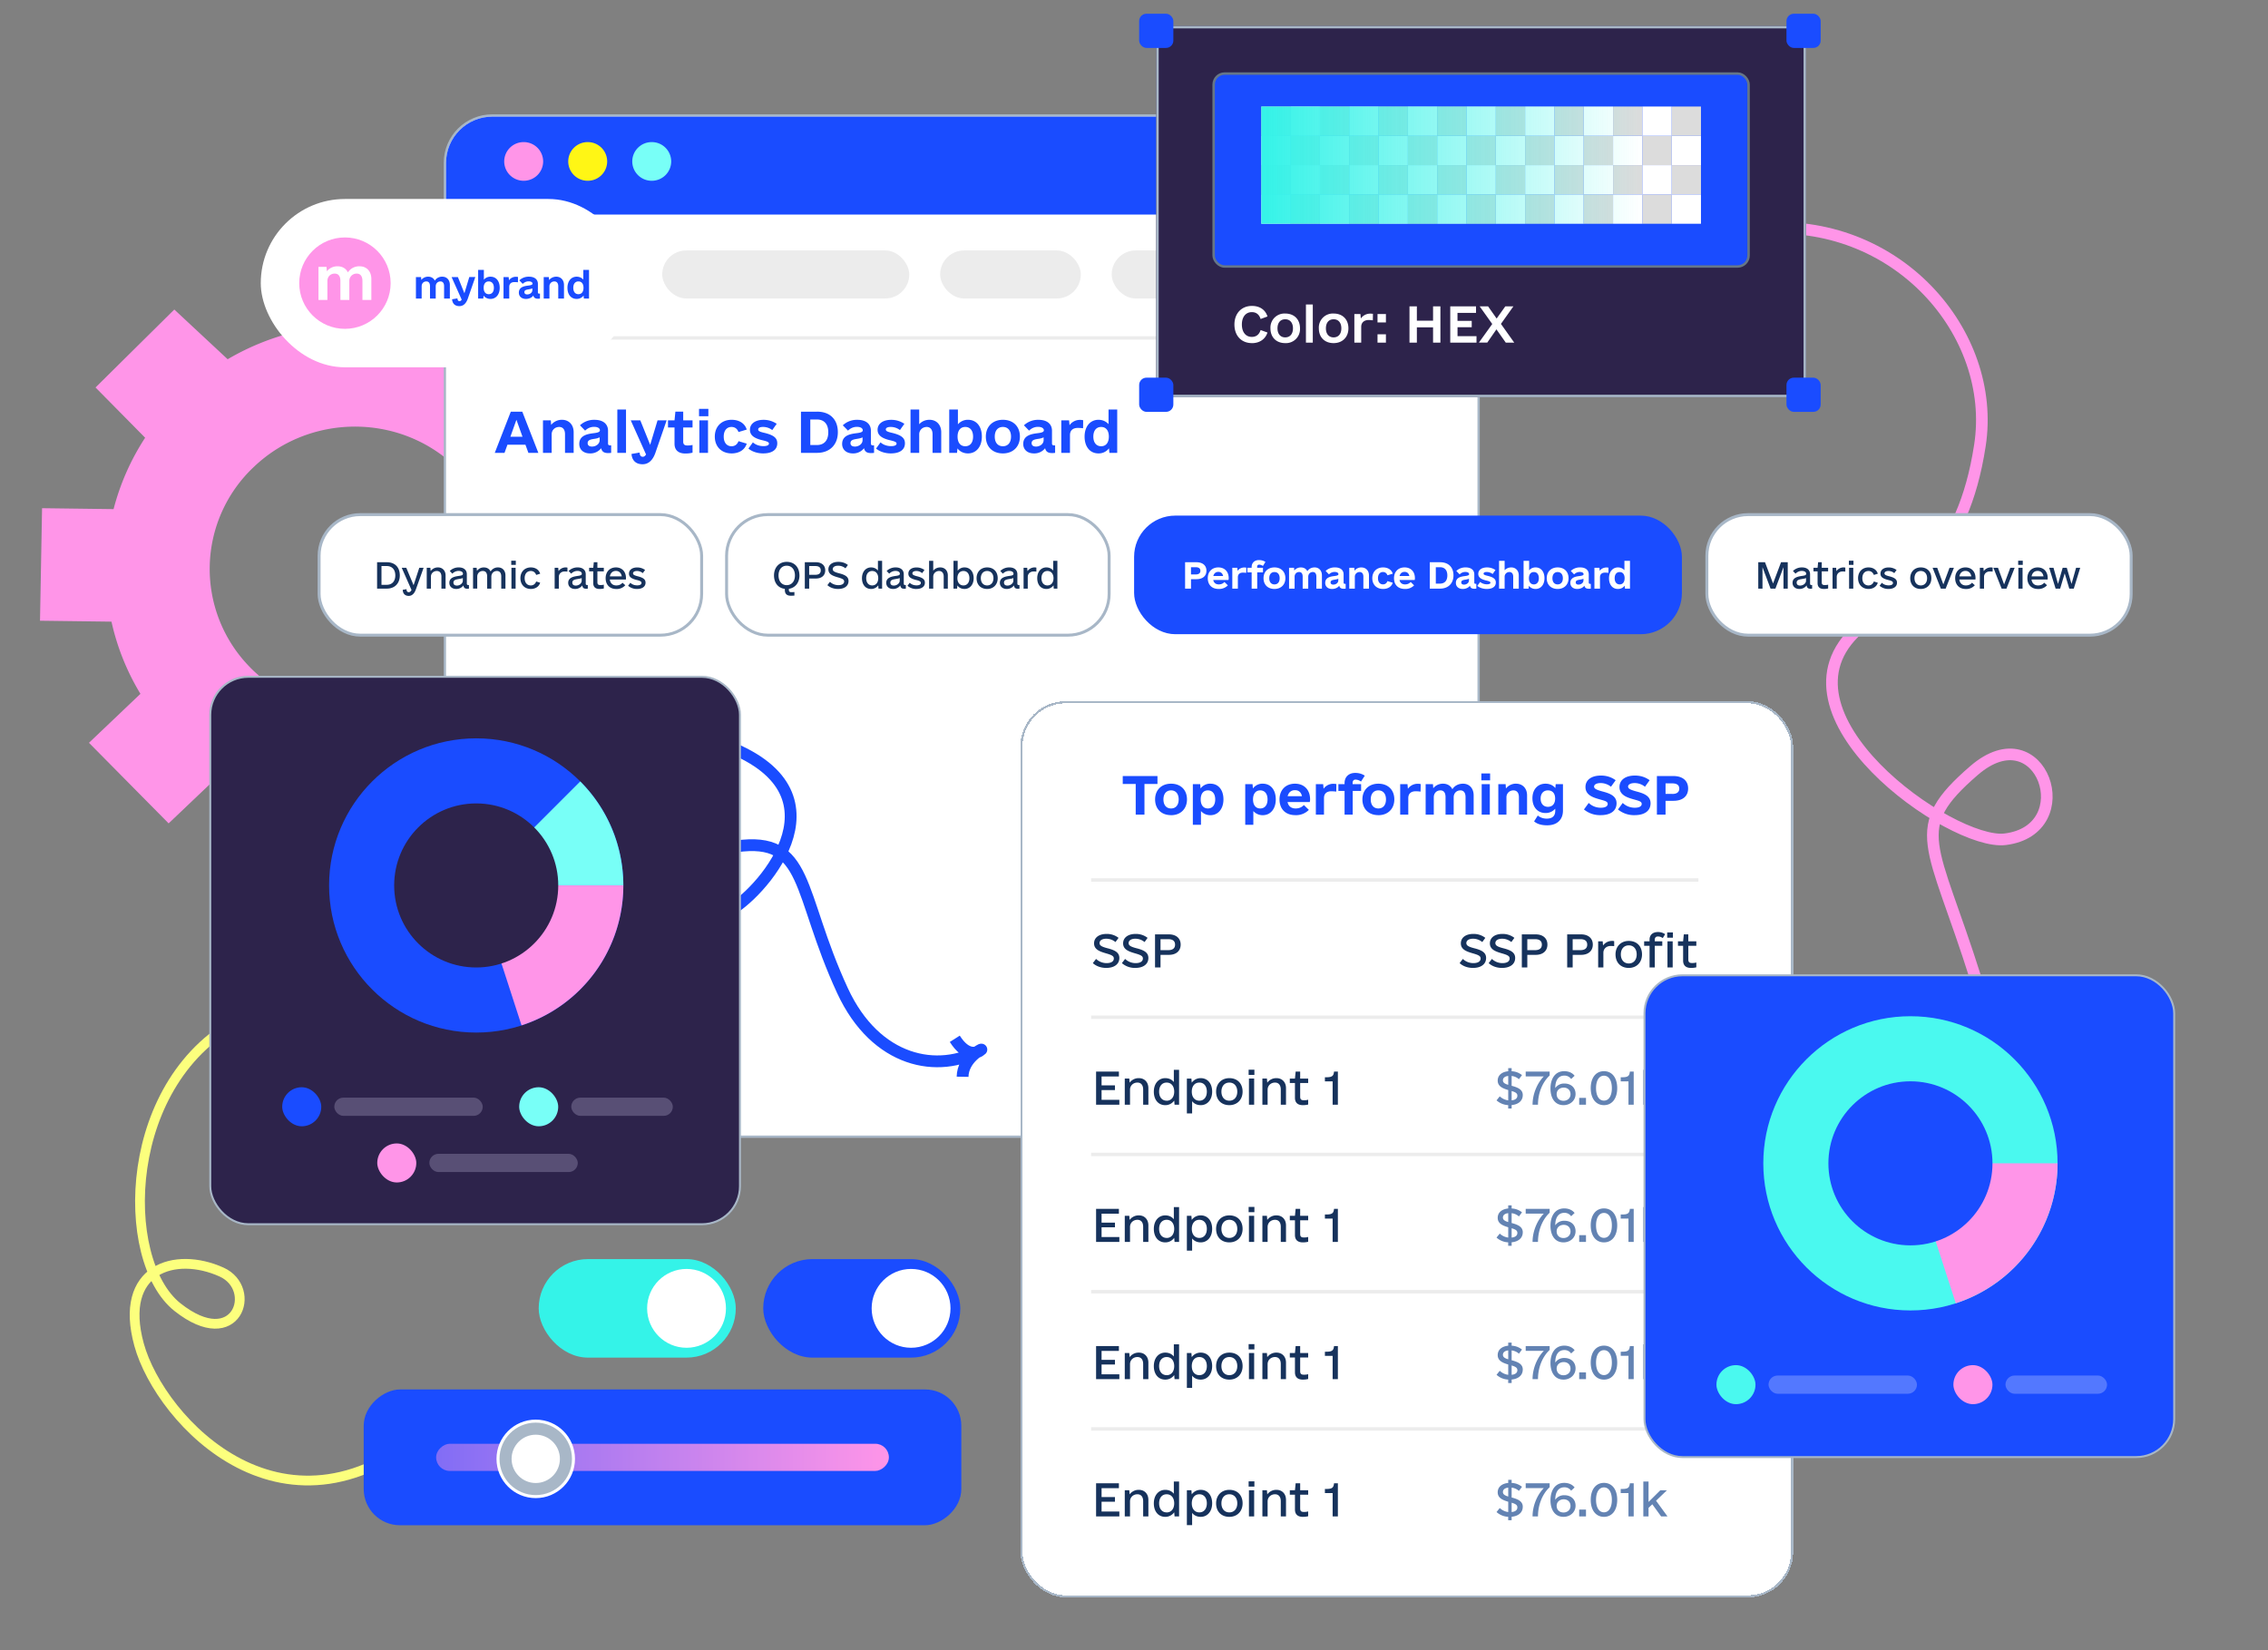
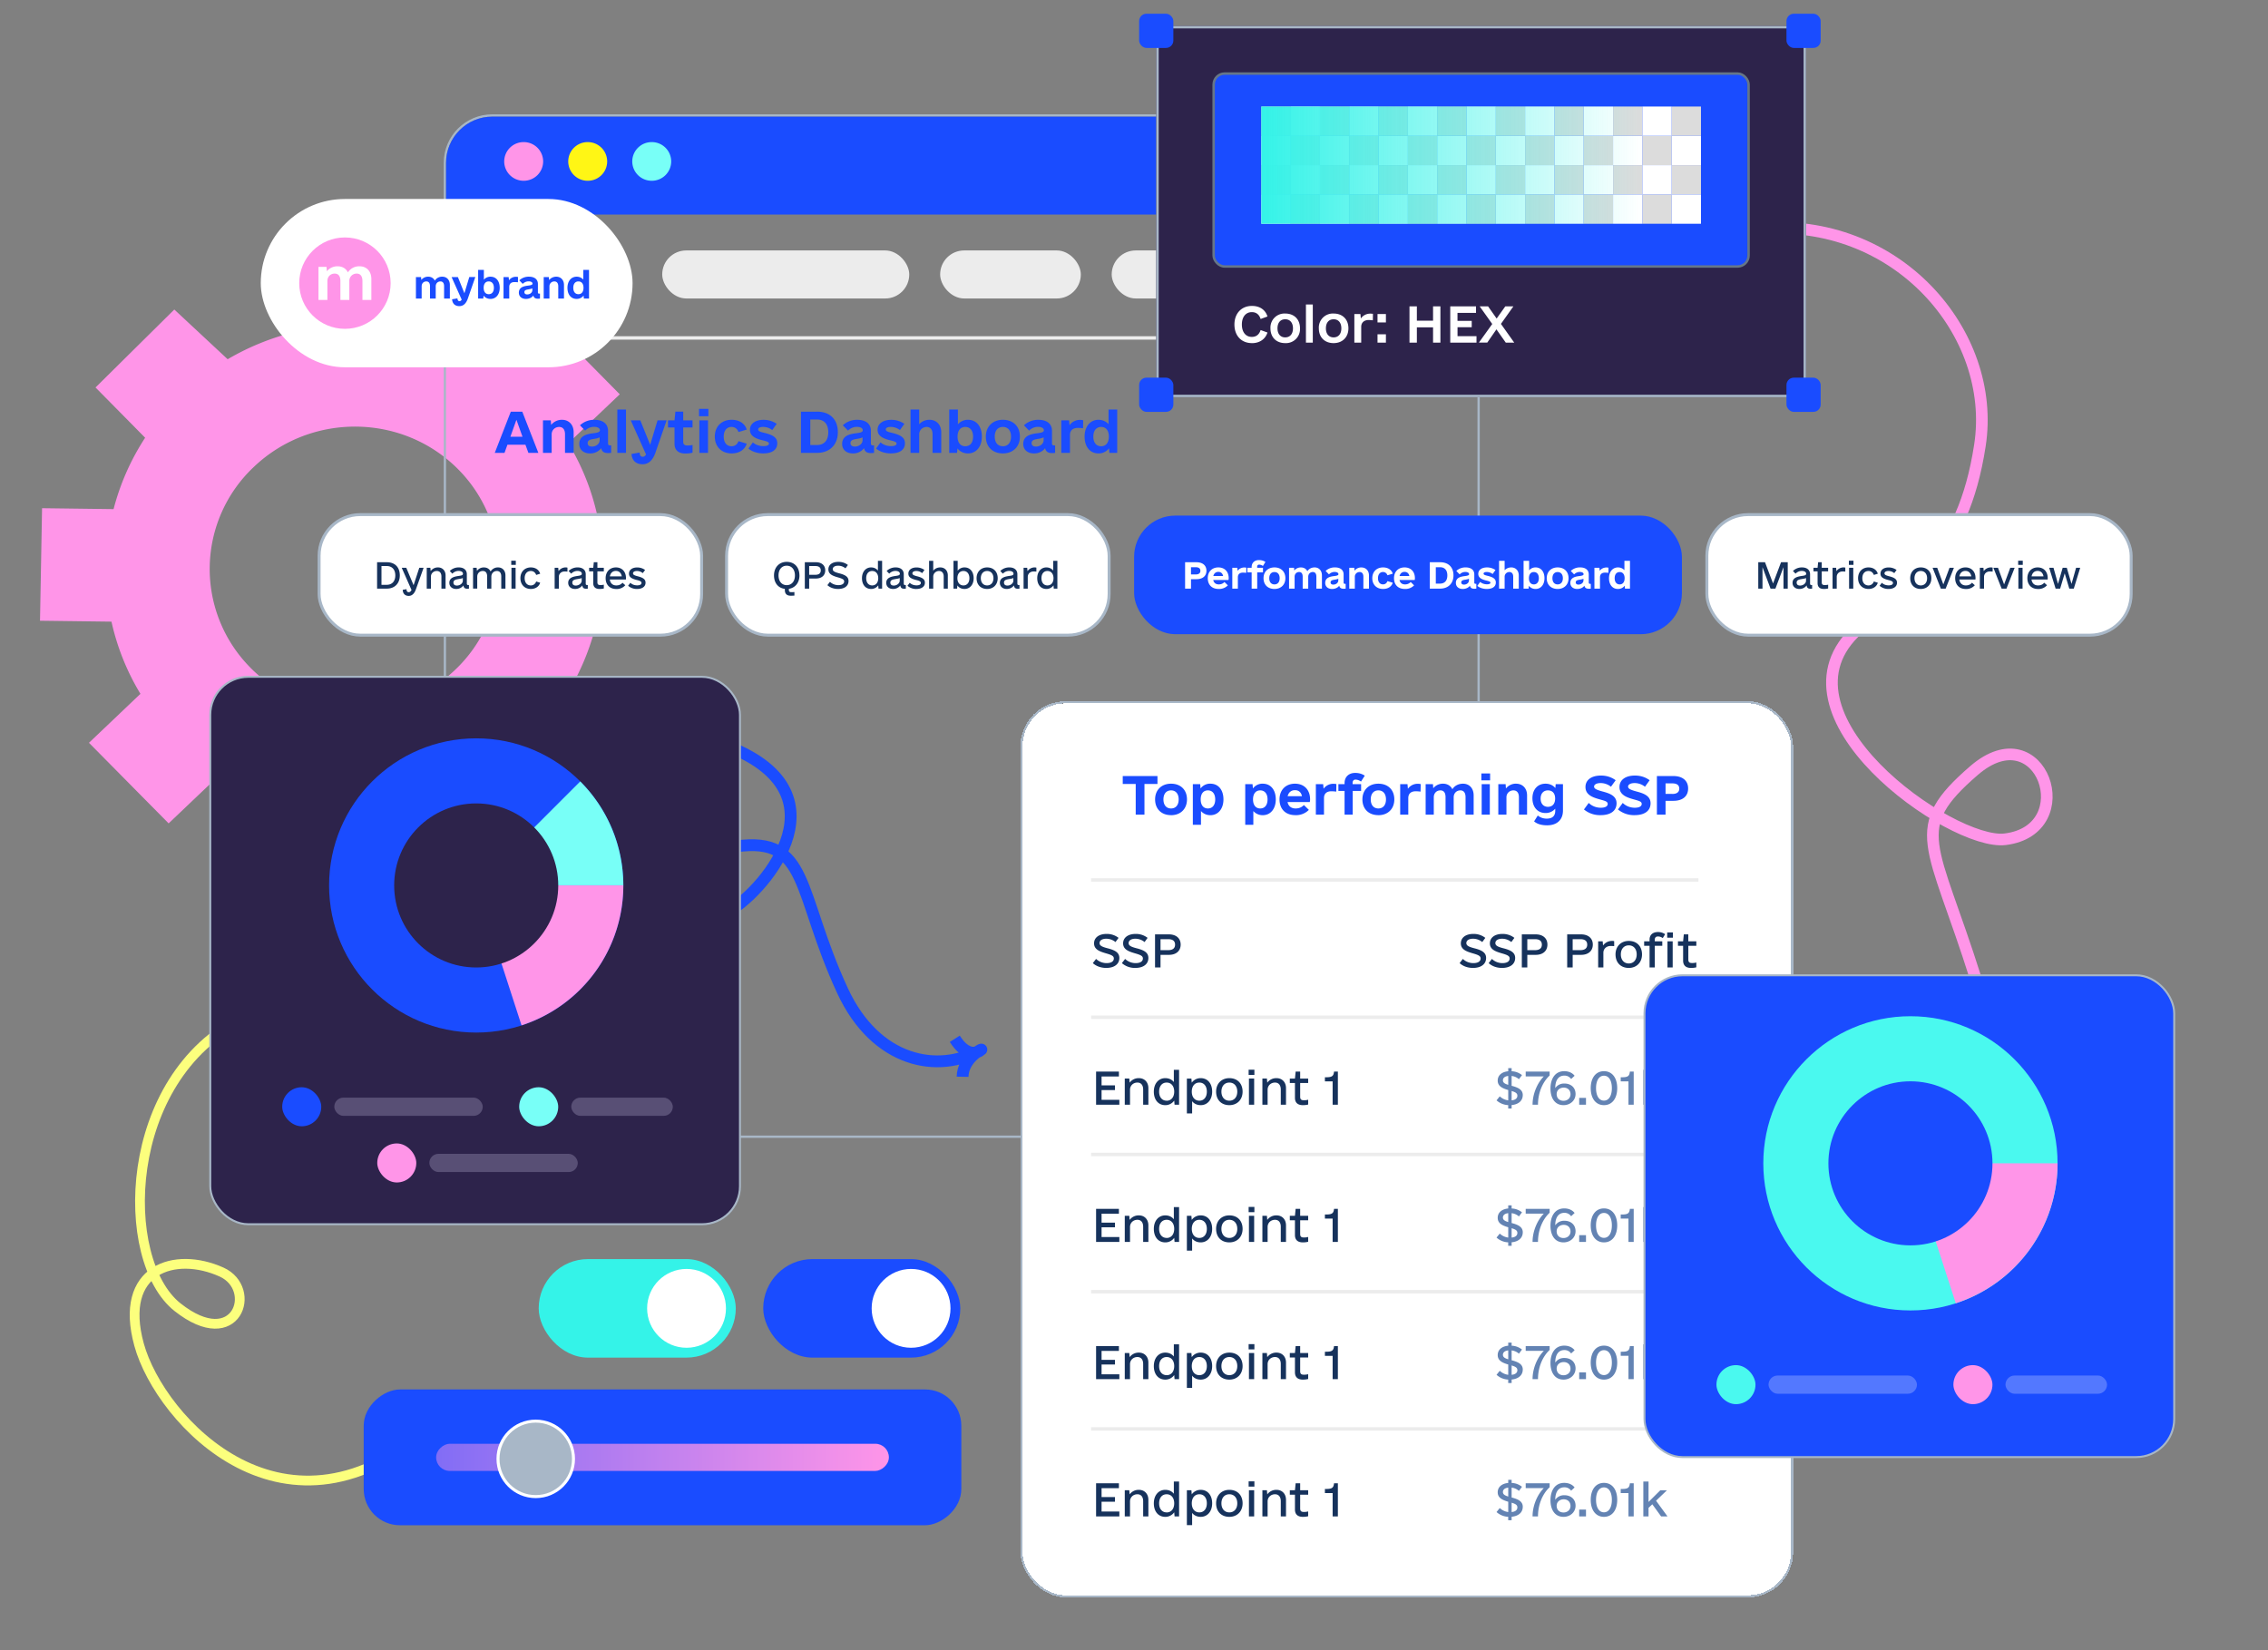
<svg xmlns="http://www.w3.org/2000/svg" fill="none" viewBox="0 0 661 481">
  <rect x="0" y="0" width="661" height="481" fill="#808080" stroke="none" />
  <path stroke="#FCFF7D" stroke-width="2.84" d="M126.5 415c-42.86 39.3-79.88-.85-85.97-23.06-6.1-22.2 10.51-27.27 24.04-21.16 10.81 4.88 4.4 23.87-12.83 10.24-17.22-13.64-16.4-66.74 19.1-84.24" />
  <path style="transform-box:fill-box;transform-origin:center" fill="#FF95E8" d="m154.67 241.37 24.06-22.88-14.47-14.65a70.38 70.38 0 0 0 9.2-20.81l20.85.27.6-32.8-20.84-.27a69.63 69.63 0 0 0-8.44-21.04l15-14.26-23.21-23.5-15 14.26a72.4 72.4 0 0 0-21.16-8.93l.37-20.45-33.42-.44-.38 20.45a73.19 73.19 0 0 0-21.48 8.39L50.8 90.22l-22.96 22.72 14.46 14.65a70.39 70.39 0 0 0-9.2 20.81l-20.84-.27-.6 32.8 20.83.27a69.6 69.6 0 0 0 8.44 21.04l-15 14.27L49.15 240l15-14.27a72.42 72.42 0 0 0 21.16 8.94l-.38 20.45 33.42.43.38-20.45a73.2 73.2 0 0 0 21.48-8.38l14.47 14.65Zm-81.73-46.8A40.82 40.82 0 0 1 74 136.08c16.75-15.94 43.44-15.59 59.6.78a40.82 40.82 0 0 1-1.07 58.49c-16.76 15.93-43.44 15.59-59.6-.78Z">
    <animateTransform attributeName="transform" attributeType="XML" dur="20s" from="0" repeatCount="indefinite" to="360" type="rotate" />
  </path>
-   <rect width="301.28" height="297.67" x="129.66" y="33.66" fill="#fff" rx="13.82" />
  <rect width="301.28" height="297.67" x="129.66" y="33.66" stroke="#A8B7C7" stroke-width=".67" rx="13.82" />
  <path fill="#1A4CFF" d="m154 132-.86-2.37h-5.25l-.85 2.37h-2.84l4.67-12h3.35l4.68 12H154Zm-5.25-4.7h3.53l-1.77-4.94-1.76 4.93Zm15.03-4.94c2.03 0 3.41 1.45 3.41 3.64v6h-2.52v-5.44c0-1.35-.63-2.11-1.7-2.11-1.21 0-2.19.88-2.19 2.15v5.4h-2.53v-9.48h2.28l.1 1.33a3.99 3.99 0 0 1 3.15-1.49Zm13.96 7.46h.38V132c-.19.03-.44.06-.91.06-1.17 0-1.8-.44-2-1.42a3.96 3.96 0 0 1-3.28 1.52c-1.87 0-3.1-1.1-3.1-2.75 0-2.47 2.3-2.9 4.08-3.13 1.07-.13 1.93-.28 1.93-.85 0-.6-.63-1.01-1.71-1.01-.98 0-1.86.38-2.6 1.1l-1.5-1.55a5.97 5.97 0 0 1 4.26-1.6c2.46 0 3.92 1.2 3.92 3.18v3.73c0 .35.19.54.53.54Zm-5.24.35c1.26 0 2.27-.82 2.27-1.87v-.82a5.1 5.1 0 0 1-1.6.44c-.99.16-1.9.32-1.9 1.24 0 .63.44 1 1.23 1Zm7.42 1.83v-12.64h2.53V132h-2.53Zm11.72-9.48h2.65l-3.28 9.48c-.76 2.15-2 3.32-3.73 3.32-2.34 0-3.13-1.55-3.23-3l2.37-.41c.03.75.29 1.23.92 1.23.38 0 .66-.22.95-.67l-4.46-9.95h2.78l2.88 7.14 2.15-7.14Zm10.2 2.09h-2.72v4.14c0 .82.44 1.1 1.2 1.1.6 0 1.01-.03 1.52-.16v2.25c-.7.19-1.4.25-2.09.25-1.99 0-3.16-.95-3.16-2.84v-4.74h-1.9v-2.09h1.9l.25-2.53h2.28v2.53h2.72v2.09Zm1.89-3.3v-2.14h2.72v2.15h-2.72Zm.1 10.69v-9.48h2.52V132h-2.53Zm9.4.16c-2.93 0-4.9-1.96-4.9-4.9 0-2.94 1.97-4.9 4.9-4.9 2.19 0 3.86 1.04 4.4 2.85l-2.4.72c-.35-.95-1.05-1.48-2.03-1.48-1.39 0-2.27 1.07-2.27 2.81s.88 2.81 2.27 2.81c.98 0 1.68-.53 2.03-1.48l2.4.72c-.54 1.8-2.22 2.85-4.4 2.85Zm9.2 0c-1.71 0-3.3-.54-4.3-1.42l1.3-1.8c.72.66 1.8 1.1 3.09 1.1.85 0 1.58-.22 1.58-.73 0-.4-.35-.63-1.96-1-2.5-.6-3.57-1.52-3.57-3.04 0-1.77 1.55-2.9 3.98-2.9 1.42 0 2.66.4 3.82 1.16l-1.3 1.83a4.3 4.3 0 0 0-2.74-.91c-.82 0-1.36.25-1.36.72 0 .45.38.67 1.74.98 2.78.67 3.82 1.49 3.82 3.07 0 1.86-1.48 2.94-4.1 2.94Zm15.69-12.17c3.89 0 6.07 2.37 6.07 6 0 3.55-2.28 6.01-6.07 6.01h-4.68v-12h4.68Zm-.06 9.73c2.18 0 3.34-1.39 3.34-3.72 0-2.34-1.16-3.73-3.34-3.73h-1.9v7.45h1.9Zm16.3.1h.38V132c-.2.03-.45.06-.92.06-1.17 0-1.8-.44-2-1.42a3.96 3.96 0 0 1-3.28 1.52c-1.86 0-3.1-1.1-3.1-2.75 0-2.47 2.31-2.9 4.08-3.13 1.08-.13 1.93-.28 1.93-.85 0-.6-.63-1.01-1.7-1.01-.99 0-1.87.38-2.6 1.1l-1.52-1.55a5.97 5.97 0 0 1 4.27-1.6c2.47 0 3.92 1.2 3.92 3.18v3.73c0 .35.19.54.54.54Zm-5.25.35c1.26 0 2.28-.82 2.28-1.87v-.82c-.38.22-.92.32-1.62.44-.98.16-1.9.32-1.9 1.24 0 .63.45 1 1.24 1Zm10.52 1.99c-1.7 0-3.29-.54-4.3-1.42l1.3-1.8c.72.66 1.8 1.1 3.1 1.1.85 0 1.57-.22 1.57-.73 0-.4-.35-.63-1.96-1-2.5-.6-3.57-1.52-3.57-3.04 0-1.77 1.55-2.9 3.98-2.9 1.43 0 2.66.4 3.83 1.16l-1.3 1.83a4.3 4.3 0 0 0-2.75-.91c-.82 0-1.36.25-1.36.72 0 .45.38.67 1.74.98 2.78.67 3.83 1.49 3.83 3.07 0 1.86-1.49 2.94-4.11 2.94Zm11.27-9.8c2.03 0 3.42 1.45 3.42 3.64v6h-2.53v-5.44c0-1.35-.67-2.11-1.7-2.11-1.2 0-2.19.88-2.19 2.15v5.4h-2.53v-12.64h2.53v4.3c.7-.8 1.77-1.3 3-1.3Zm11.22 0c2.46 0 4.04 1.93 4.04 4.9 0 2.94-1.64 4.9-4.04 4.9-1.3 0-2.37-.54-3.07-1.46l-.13 1.3h-2.27v-12.64h2.53v4.33a3.75 3.75 0 0 1 2.94-1.33Zm-.8 7.71c1.43 0 2.28-1.07 2.28-2.81s-.85-2.81-2.27-2.81c-1.43 0-2.25 1.07-2.25 2.81s.82 2.81 2.25 2.81Zm10.97 2.09c-3 0-4.97-1.93-4.97-4.9 0-2.94 2-4.9 4.97-4.9 3 0 4.96 1.93 4.96 4.9 0 2.94-2 4.9-4.96 4.9Zm0-2.09c1.45 0 2.37-1.04 2.37-2.81s-.92-2.81-2.37-2.81c-1.46 0-2.37 1.04-2.37 2.81s.91 2.81 2.37 2.81Zm14.84-.25h.38V132c-.19.03-.44.06-.91.06-1.17 0-1.8-.44-2-1.42a3.96 3.96 0 0 1-3.28 1.52c-1.87 0-3.1-1.1-3.1-2.75 0-2.47 2.3-2.9 4.08-3.13 1.07-.13 1.93-.28 1.93-.85 0-.6-.64-1.01-1.71-1.01-.98 0-1.87.38-2.6 1.1l-1.5-1.55a5.97 5.97 0 0 1 4.26-1.6c2.46 0 3.92 1.2 3.92 3.18v3.73c0 .35.19.54.53.54Zm-5.24.35c1.26 0 2.27-.82 2.27-1.87v-.82a5.1 5.1 0 0 1-1.6.44c-.99.16-1.9.32-1.9 1.24 0 .63.44 1 1.23 1Zm12.95-7.78c.28 0 .57.03.85.1l-.03 2.34a12.2 12.2 0 0 0-1.52-.1c-1.39 0-2.3.66-2.3 2.12V132h-2.53v-9.48h2.27l.13 1.42a3.68 3.68 0 0 1 3.13-1.55Zm8.24-3.03h2.53V132h-2.28l-.12-1.33a3.72 3.72 0 0 1-3.07 1.49c-2.46 0-4.04-1.93-4.04-4.9 0-2.94 1.64-4.9 4.04-4.9 1.23 0 2.21.48 2.94 1.27v-4.27Zm-2.15 10.71c1.42 0 2.24-1.07 2.24-2.81s-.82-2.81-2.24-2.81c-1.42 0-2.28 1.07-2.28 2.81s.86 2.81 2.28 2.81Z" />
  <path stroke="#ECECEC" d="M143 98.5h259" />
  <rect width="72" height="14" x="193" y="73" fill="#ECECEC" rx="7" />
  <rect width="41" height="14" x="274" y="73" fill="#ECECEC" rx="7" />
  <rect width="78" height="14" x="324" y="73" fill="#ECECEC" rx="7" />
  <path stroke="#1A4CFF" stroke-width="3.44" d="M204.33 215c45.48 12.31 19.78 42.74 9.92 49.38-9.72 6.53-21.1-14.64.28-17.67 21.37-3.02 17.69 13.24 31.02 42.06 9.71 20.97 27.9 24.35 40.47 17.16m0 0c.35-.34-5.38 2.5-5.48 7.93m5.48-7.93c-1.19 1.16-4.4 2.14-7.75-3.14" />
  <rect width="154.38" height="159.56" x="61.28" y="197.28" fill="#2D234B" rx="11.08" />
  <rect width="154.38" height="159.56" x="61.28" y="197.28" stroke="#A8B7C7" stroke-width=".57" rx="11.08" />
  <circle cx="138.79" cy="258.09" r="42.88" fill="#1A4CFF" />
  <path fill="#78FFF7" fill-rule="evenodd" d="M138.79 258.1h42.88a42.88 42.88 0 0 0-12.56-30.33l-30.32 30.32Z" clip-rule="evenodd" />
  <path fill="#FF95E8" fill-rule="evenodd" d="M181.67 258.1A42.88 42.88 0 0 1 152 298.87l-13.22-40.79h42.88Z" clip-rule="evenodd" />
  <circle cx="138.79" cy="258.09" r="23.91" fill="#2D234B" />
  <rect width="11.38" height="11.38" x="82.25" y="316.91" fill="#1A4CFF" rx="5.69" />
  <rect width="43.26" height="5.31" x="97.43" y="319.94" fill="#584F75" rx="2.66" />
  <rect width="11.38" height="11.38" x="151.31" y="316.91" fill="#78FFF7" rx="5.69" />
  <rect width="29.6" height="5.31" x="166.49" y="319.94" fill="#584F75" rx="2.66" />
  <rect width="11.38" height="11.38" x="109.95" y="333.29" fill="#FF95E8" rx="5.69" />
  <rect width="43.26" height="5.31" x="125.13" y="336.32" fill="#584F75" rx="2.66" />
  <path fill="#1A4CFF" d="M130 47.48c0-7.44 6.04-13.48 13.48-13.48h273.65c7.44 0 13.48 6.04 13.48 13.48v15.06H130V47.48Z" />
  <path fill="#78FFF7" d="M189.95 52.69a5.65 5.65 0 0 0 5.67-5.64 5.65 5.65 0 0 0-5.67-5.63 5.65 5.65 0 0 0-5.68 5.63 5.65 5.65 0 0 0 5.68 5.64Z" />
  <path fill="#FFF615" d="M171.28 52.69a5.65 5.65 0 0 0 5.68-5.64 5.65 5.65 0 0 0-5.68-5.63 5.65 5.65 0 0 0-5.67 5.63 5.65 5.65 0 0 0 5.67 5.64Z" />
  <path fill="#FF95E8" d="M152.63 52.69a5.65 5.65 0 0 0 5.67-5.64 5.65 5.65 0 0 0-5.67-5.63 5.65 5.65 0 0 0-5.68 5.63 5.65 5.65 0 0 0 5.68 5.64Z" />
  <rect width="57.44" height="28.72" x="157" y="367" fill="#34F3E8" rx="14.36" />
  <circle cx="200.09" cy="381.36" r="11.49" fill="#fff" />
  <rect width="57.44" height="28.72" x="222.44" y="367" fill="#1A4CFF" rx="14.36" />
  <circle cx="265.53" cy="381.36" r="11.49" fill="#fff" />
  <path stroke="#FF95E8" stroke-width="3.39" d="M540.87 341.78c29.9-2.69 44.17-27.25 35-56.4-12.6-40.05-20.19-43.83-.53-60.8 19.65-16.95 31.39 17.31 9.04 20.05-15.6 1.92-70.48-36.74-42.78-61.35 14.91-13.25 30.4-20.67 35.44-53.45 5.06-32.78-24.4-66.81-64.43-63.15" />
  <rect width="224" height="260" x="298" y="205" fill="#fff" rx="12.63" shape-rendering="crispEdges" />
  <rect width="224.63" height="260.63" x="297.68" y="204.68" stroke="#A8B7C7" stroke-width=".63" rx="12.94" shape-rendering="crispEdges" />
  <path fill="#1A4CFF" d="M337.34 226.2v2.31h-3.79v8.94H331v-8.94h-3.78v-2.3h10.12Zm3.96 11.4c-2.81 0-4.65-1.8-4.65-4.59 0-2.75 1.87-4.58 4.65-4.58 2.8 0 4.64 1.8 4.64 4.58 0 2.76-1.86 4.6-4.64 4.6Zm0-1.95c1.36 0 2.22-.98 2.22-2.64 0-1.65-.86-2.63-2.22-2.63-1.36 0-2.22.98-2.22 2.63 0 1.66.86 2.64 2.22 2.64Zm11.47-7.22c2.31 0 3.8 1.8 3.8 4.58 0 2.76-1.55 4.6-3.8 4.6a3.6 3.6 0 0 1-2.75-1.2v4h-2.37v-11.84h2.14l.11 1.25a3.48 3.48 0 0 1 2.88-1.4Zm-.73 7.22c1.33 0 2.13-1 2.13-2.64 0-1.62-.8-2.63-2.13-2.63-1.34 0-2.1 1-2.1 2.63s.76 2.64 2.1 2.64Zm16-7.22c2.3 0 3.78 1.8 3.78 4.58 0 2.76-1.54 4.6-3.79 4.6a3.61 3.61 0 0 1-2.75-1.2v4h-2.36v-11.84h2.13l.11 1.25a3.48 3.48 0 0 1 2.87-1.4Zm-.75 7.22c1.34 0 2.13-1 2.13-2.64 0-1.62-.8-2.63-2.13-2.63-1.33 0-2.1 1-2.1 2.63s.77 2.64 2.1 2.64Zm7.96-1.87c.24 1.19 1.06 1.87 2.34 1.87 1.06 0 1.86-.39 2.42-1l1.45 1.41a5.16 5.16 0 0 1-3.9 1.54c-3.08 0-4.65-1.95-4.65-4.59 0-2.72 1.78-4.58 4.5-4.58 2.7 0 4.41 1.8 4.41 4.58 0 .18 0 .36-.09.77h-6.48Zm2.16-3.46c-1.1 0-1.86.65-2.13 1.75h4.17c-.24-1.13-.94-1.75-2.04-1.75Zm11.27-1.86c.27 0 .53.03.8.08l-.03 2.2c-.5-.06-1-.1-1.42-.1-1.3 0-2.16.63-2.16 1.99v4.82h-2.37v-8.88h2.13l.12 1.34a3.44 3.44 0 0 1 2.93-1.45Zm5.53-.27v.38h2.48v1.96h-2.45v6.92h-2.37v-6.92h-1.8v-1.96h1.8v-.32c0-1.78 1.21-2.96 3.1-2.96 1.13 0 2.02.3 2.79.8l-1.1 1.72a2.85 2.85 0 0 0-1.62-.57c-.5 0-.83.36-.83.95Zm7.51 9.41c-2.81 0-4.65-1.8-4.65-4.59 0-2.75 1.87-4.58 4.65-4.58 2.81 0 4.65 1.8 4.65 4.58 0 2.76-1.87 4.6-4.65 4.6Zm0-1.95c1.36 0 2.22-.98 2.22-2.64 0-1.65-.86-2.63-2.22-2.63-1.36 0-2.22.98-2.22 2.63 0 1.66.86 2.64 2.22 2.64Zm11.54-7.2c.26 0 .53.04.8.1l-.04 2.19c-.5-.06-1-.1-1.41-.1-1.3 0-2.17.63-2.17 1.99v4.82h-2.36v-8.88h2.13l.12 1.34a3.44 3.44 0 0 1 2.93-1.45Zm13.13-.02c1.86 0 3.1 1.36 3.1 3.4v5.62h-2.36v-5.09c0-1.27-.53-1.98-1.5-1.98-1.13 0-1.96.83-1.96 2.01v5.06h-2.37v-5.09c0-1.27-.5-1.98-1.5-1.98-1.13 0-1.93.83-1.93 2.01v5.06h-2.37v-8.88h2.13l.09 1.19a3.56 3.56 0 0 1 2.87-1.33c1.24 0 2.22.62 2.7 1.62.61-1 1.74-1.62 3.1-1.62Zm5.35-.98v-2.01h2.55v2.01h-2.55Zm.09 10v-8.88h2.37v8.88h-2.37Zm10.03-9.02c1.9 0 3.2 1.36 3.2 3.4v5.62h-2.38v-5.09c0-1.27-.59-1.98-1.6-1.98-1.12 0-2.03.83-2.03 2.01v5.06h-2.37v-8.88h2.13l.09 1.25a3.74 3.74 0 0 1 2.96-1.4Zm11.53.14h2.13v7.7c0 2.6-1.65 4.29-4.61 4.29-1.72 0-2.96-.41-3.8-1.15l1.07-1.7a4 4 0 0 0 2.67.9c1.71 0 2.42-.92 2.42-2.28v-.62a3.63 3.63 0 0 1-2.84 1.27c-2.3 0-3.81-1.72-3.81-4.3 0-2.57 1.53-4.25 3.81-4.25 1.22 0 2.2.47 2.87 1.27l.1-1.13Zm-2.25 6.6c1.34 0 2.1-.91 2.1-2.42 0-1.48-.76-2.37-2.1-2.37-1.3 0-2.13.92-2.13 2.37 0 1.5.83 2.42 2.13 2.42Zm15.35 2.43a7.3 7.3 0 0 1-4.85-1.66l1.39-1.9c.92.9 2.16 1.4 3.52 1.4 1.27 0 2.01-.41 2.01-1.12 0-.72-.86-.9-2.19-1.28-1.9-.53-4.29-1.21-4.29-3.64 0-2.07 1.75-3.34 4.5-3.34 1.63 0 3.02.44 4.3 1.36l-1.37 1.9a4.81 4.81 0 0 0-3.02-1.07c-1.15 0-1.9.41-1.9 1.03 0 .66.87.98 2.38 1.4 1.86.5 4.17 1.15 4.17 3.46 0 2.19-1.72 3.46-4.65 3.46Zm9.91 0a7.3 7.3 0 0 1-4.85-1.66l1.39-1.9c.92.9 2.16 1.4 3.52 1.4 1.27 0 2.01-.41 2.01-1.12 0-.72-.86-.9-2.19-1.28-1.9-.53-4.29-1.21-4.29-3.64 0-2.07 1.75-3.34 4.5-3.34 1.63 0 3.02.44 4.29 1.36l-1.36 1.9a4.82 4.82 0 0 0-3.02-1.07c-1.15 0-1.9.41-1.9 1.03 0 .66.86.98 2.37 1.4 1.87.5 4.18 1.15 4.18 3.46 0 2.19-1.72 3.46-4.65 3.46Zm11.3-11.4c2.7 0 4.3 1.37 4.3 3.62 0 2.28-1.6 3.6-4.3 3.6h-2.28v4.03h-2.52v-11.24h4.8Zm-.3 5.22c1.3 0 2.02-.54 2.02-1.54 0-1.04-.71-1.54-2.02-1.54h-1.98v3.07h1.98Z" />
  <path stroke="#ECECEC" d="M318 256.5h177" />
  <path fill="#16325C" d="M322.4 282.13c-1.5 0-2.9-.49-3.9-1.4l.95-1.22a4.43 4.43 0 0 0 3.07 1.22c1.32 0 2.1-.5 2.1-1.35 0-.7-.58-1.01-2.18-1.47-1.82-.53-3.58-1.09-3.58-2.94 0-1.68 1.45-2.75 3.66-2.75a5.5 5.5 0 0 1 3.48 1.15l-.9 1.22a4.19 4.19 0 0 0-2.68-.97c-1.2 0-1.96.5-1.96 1.27 0 .71.64 1.07 2.29 1.5 2.2.56 3.48 1.24 3.48 2.84 0 1.78-1.45 2.9-3.84 2.9Zm8.46 0a5.7 5.7 0 0 1-3.89-1.4l.94-1.22a4.43 4.43 0 0 0 3.08 1.22c1.32 0 2.1-.5 2.1-1.35 0-.7-.58-1.01-2.18-1.47-1.83-.53-3.58-1.09-3.58-2.94 0-1.68 1.45-2.75 3.66-2.75a5.5 5.5 0 0 1 3.47 1.15l-.88 1.22a4.19 4.19 0 0 0-2.7-.97c-1.19 0-1.95.5-1.95 1.27 0 .71.63 1.07 2.28 1.5 2.21.56 3.48 1.24 3.48 2.84 0 1.78-1.44 2.9-3.83 2.9Zm9.81-9.78c2.1 0 3.43 1.14 3.43 2.97 0 1.86-1.32 3-3.43 3h-2.44V282h-1.6v-9.65h4.04Zm-.2 4.6c1.32 0 2-.56 2-1.6 0-1.07-.68-1.6-2-1.6h-2.24v3.2h2.24Zm88.82 5.18c-1.5 0-2.9-.49-3.89-1.4l.94-1.22a4.42 4.42 0 0 0 3.07 1.22c1.32 0 2.11-.5 2.11-1.35 0-.7-.58-1.01-2.18-1.47-1.83-.53-3.58-1.09-3.58-2.94 0-1.68 1.44-2.75 3.65-2.75a5.5 5.5 0 0 1 3.48 1.15l-.89 1.22a4.19 4.19 0 0 0-2.69-.97c-1.2 0-1.95.5-1.95 1.27 0 .71.63 1.07 2.28 1.5 2.21.56 3.48 1.24 3.48 2.84 0 1.78-1.45 2.9-3.83 2.9Zm8.46 0c-1.5 0-2.9-.49-3.88-1.4l.94-1.22a4.43 4.43 0 0 0 3.07 1.22c1.32 0 2.1-.5 2.1-1.35 0-.7-.58-1.01-2.18-1.47-1.82-.53-3.58-1.09-3.58-2.94 0-1.68 1.45-2.75 3.66-2.75a5.5 5.5 0 0 1 3.48 1.15l-.89 1.22a4.19 4.19 0 0 0-2.7-.97c-1.19 0-1.95.5-1.95 1.27 0 .71.64 1.07 2.29 1.5 2.2.56 3.48 1.24 3.48 2.84 0 1.78-1.45 2.9-3.84 2.9Zm9.82-9.78c2.1 0 3.42 1.14 3.42 2.97 0 1.86-1.32 3-3.42 3h-2.44V282h-1.6v-9.65h4.04Zm-.2 4.6c1.31 0 2-.56 2-1.6 0-1.07-.69-1.6-2-1.6h-2.24v3.2h2.23Zm13.42-4.6c2.1 0 3.43 1.14 3.43 2.97 0 1.86-1.32 3-3.43 3h-2.44V282h-1.6v-9.65h4.04Zm-.2 4.6c1.32 0 2-.56 2-1.6 0-1.07-.68-1.6-2-1.6h-2.24v3.2h2.24Zm9.28-2.7c.2 0 .38.03.58.08v1.45c-.33-.03-.68-.05-1.01-.05-1.22 0-2.14.79-2.14 2V282h-1.52v-7.62h1.32l.1 1.22a3.19 3.19 0 0 1 2.67-1.34Zm4.83 7.88c-2.33 0-3.86-1.55-3.86-3.94 0-2.33 1.58-3.93 3.86-3.93 2.34 0 3.86 1.55 3.86 3.93 0 2.34-1.57 3.94-3.86 3.94Zm0-1.3c1.4 0 2.31-1.04 2.31-2.64s-.91-2.64-2.3-2.64c-1.4 0-2.32 1.04-2.32 2.64s.92 2.64 2.31 2.64Zm8.47-7.87c-.56 0-.89.36-.89.92v.5h2.19v1.3h-2.19V282h-1.52v-6.32h-1.58v-1.3h1.58v-.53c0-1.35.94-2.18 2.46-2.18.79 0 1.47.22 2.08.63l-.7 1.14a2.3 2.3 0 0 0-1.43-.48Zm2.73.36v-1.53h1.67v1.53h-1.67Zm.08 8.68v-7.62h1.52V282h-1.52Zm8.41-6.32h-2.33v4c0 .8.35 1.02 1.09 1.02.4 0 .73-.02 1.24-.15v1.4c-.5.13-1.04.18-1.55.18-1.5 0-2.3-.74-2.3-2.14v-4.31h-1.5v-1.3h1.5l.2-2.03h1.31v2.03h2.34v1.3Z" />
  <path stroke="#ECECEC" d="M318 296.5h177" />
  <path fill="#16325C" d="M321.05 320.58h5.18V322h-6.78v-9.65h6.65v1.42h-5.05v2.6h3.9v1.36h-3.9v2.85Zm10.88-6.32c1.62 0 2.76 1.16 2.76 2.92V322h-1.52v-4.42c0-1.3-.63-2.03-1.68-2.03-1.19 0-2.15.86-2.15 2.08V322h-1.53v-7.62h1.32l.1 1.2a3.25 3.25 0 0 1 2.7-1.32Zm10.19-2.42h1.52V322h-1.32l-.1-1.2a3.14 3.14 0 0 1-2.62 1.33c-2 0-3.32-1.55-3.32-3.94 0-2.33 1.37-3.93 3.33-3.93 1.04 0 1.93.4 2.5 1.14v-3.56Zm-2.1 9c1.34 0 2.2-1.05 2.2-2.65 0-1.6-.86-2.64-2.2-2.64-1.35 0-2.2 1.04-2.2 2.64s.85 2.64 2.2 2.64Zm9.93-6.58c2 0 3.33 1.55 3.33 3.93 0 2.34-1.37 3.94-3.33 3.94-1.04 0-1.93-.4-2.51-1.15v3.56h-1.53v-10.16h1.32l.1 1.2a3.15 3.15 0 0 1 2.62-1.32Zm-.4 6.57c1.34 0 2.18-1.04 2.18-2.64s-.84-2.64-2.19-2.64c-1.34 0-2.2 1.04-2.2 2.64s.86 2.64 2.2 2.64Zm8.74 1.3c-2.34 0-3.86-1.55-3.86-3.94 0-2.33 1.57-3.93 3.86-3.93 2.34 0 3.86 1.55 3.86 3.93 0 2.34-1.57 3.94-3.86 3.94Zm0-1.3c1.4 0 2.31-1.04 2.31-2.64s-.91-2.64-2.31-2.64-2.31 1.04-2.31 2.64.91 2.64 2.31 2.64Zm5.62-7.51v-1.53h1.68v1.53h-1.68ZM364 322v-7.62h1.52V322H364Zm8.03-7.74c1.63 0 2.77 1.16 2.77 2.92V322h-1.52v-4.42c0-1.3-.64-2.03-1.68-2.03-1.2 0-2.16.86-2.16 2.08V322h-1.52v-7.62h1.32l.1 1.2a3.25 3.25 0 0 1 2.7-1.32Zm9.23 1.42h-2.33v4c0 .8.35 1.02 1.09 1.02.4 0 .74-.02 1.24-.15v1.4c-.5.13-1.04.18-1.55.18-1.5 0-2.3-.74-2.3-2.14v-4.31h-1.5v-1.3h1.5l.2-2.03h1.32v2.03h2.33v1.3Zm7.13 6.32v-6.8h-2.25V314h.4c1.68 0 2.13-.35 2.26-1.65h1.12V322h-1.53Z" />
  <path fill="#6383B3" d="M443.8 319.23c0 1.6-1.24 2.7-3.24 2.87v1.02h-1v-1a5.43 5.43 0 0 1-3.4-1.39l.94-1.17a4.37 4.37 0 0 0 2.47 1.17v-3c-1.68-.5-3.07-1.11-3.07-2.76 0-1.53 1.19-2.54 3.07-2.72v-.91h.99v.91c1.17.05 2.13.43 3.02 1.12l-.89 1.2a3.9 3.9 0 0 0-2.13-.95v2.87c2.18.56 3.25 1.27 3.25 2.74Zm-5.78-4.34c0 .63.46 1 1.55 1.32v-2.59c-1 .1-1.55.58-1.55 1.27Zm2.54 5.84c1.06-.1 1.67-.58 1.67-1.35 0-.63-.38-.99-1.67-1.37v2.72Zm4.1-8.38h6.98v1.14c-2.08 1.93-3.4 5.1-3.4 8.51h-1.58c0-3.23 1.45-6.4 3.28-8.25h-5.28v-1.4Zm11.28 3.48c1.86 0 3.25 1.14 3.25 3.05 0 1.93-1.6 3.25-3.5 3.25-2.67 0-3.81-2.26-3.81-4.83 0-2.69 1.22-5.07 4.01-5.07 1.2 0 2.34.43 3.02 1.34l-1.01.94a2.32 2.32 0 0 0-1.98-.99c-2 0-2.67 1.83-2.64 3.63a3.08 3.08 0 0 1 2.66-1.32Zm-.25 5.03c1.12 0 2.03-.76 2.03-1.9 0-1.2-.84-1.94-1.98-1.94-1.14 0-2.06.74-2.06 1.88 0 1.2.81 1.96 2 1.96Zm4.56 1.14v-1.98h1.98V322h-1.99Zm7.22.13c-2.36 0-3.86-1.93-3.86-4.95 0-3.03 1.5-4.95 3.86-4.95s3.86 1.92 3.86 4.95c0 3.02-1.5 4.95-3.86 4.95Zm0-1.32c1.42 0 2.3-1.4 2.3-3.63 0-2.24-.88-3.63-2.3-3.63-1.43 0-2.31 1.4-2.31 3.63s.88 3.63 2.3 3.63Zm7.14 1.19v-6.8h-2.26V314h.41c1.68 0 2.13-.35 2.26-1.65h1.12V322h-1.53Zm9.51 0-2.56-3.53-1.1 1.04V322h-1.52v-10.16h1.52v5.95l3.43-3.4h1.93l-3.17 3.04 3.33 4.57h-1.86Z" />
  <path stroke="#ECECEC" d="M318 336.5h177" />
  <path fill="#16325C" d="M321.05 360.58h5.18V362h-6.78v-9.65h6.65v1.42h-5.05v2.6h3.9v1.36h-3.9v2.85Zm10.88-6.32c1.62 0 2.76 1.16 2.76 2.92V362h-1.52v-4.42c0-1.3-.63-2.03-1.68-2.03-1.19 0-2.15.86-2.15 2.08V362h-1.53v-7.62h1.32l.1 1.2a3.25 3.25 0 0 1 2.7-1.32Zm10.19-2.42h1.52V362h-1.32l-.1-1.2a3.14 3.14 0 0 1-2.62 1.33c-2 0-3.32-1.55-3.32-3.94 0-2.33 1.37-3.93 3.33-3.93 1.04 0 1.93.4 2.5 1.14v-3.56Zm-2.1 9c1.34 0 2.2-1.05 2.2-2.65 0-1.6-.86-2.64-2.2-2.64-1.35 0-2.2 1.04-2.2 2.64s.85 2.64 2.2 2.64Zm9.93-6.58c2 0 3.33 1.55 3.33 3.93 0 2.34-1.37 3.94-3.33 3.94-1.04 0-1.93-.4-2.51-1.15v3.56h-1.53v-10.16h1.32l.1 1.2a3.15 3.15 0 0 1 2.62-1.32Zm-.4 6.57c1.34 0 2.18-1.04 2.18-2.64s-.84-2.64-2.19-2.64c-1.34 0-2.2 1.04-2.2 2.64s.86 2.64 2.2 2.64Zm8.74 1.3c-2.34 0-3.86-1.55-3.86-3.94 0-2.33 1.57-3.93 3.86-3.93 2.34 0 3.86 1.55 3.86 3.93 0 2.34-1.57 3.94-3.86 3.94Zm0-1.3c1.4 0 2.31-1.04 2.31-2.64s-.91-2.64-2.31-2.64-2.31 1.04-2.31 2.64.91 2.64 2.31 2.64Zm5.62-7.51v-1.53h1.68v1.53h-1.68ZM364 362v-7.62h1.52V362H364Zm8.03-7.74c1.63 0 2.77 1.16 2.77 2.92V362h-1.52v-4.42c0-1.3-.64-2.03-1.68-2.03-1.2 0-2.16.86-2.16 2.08V362h-1.52v-7.62h1.32l.1 1.2a3.25 3.25 0 0 1 2.7-1.32Zm9.23 1.42h-2.33v4c0 .8.35 1.02 1.09 1.02.4 0 .74-.02 1.24-.15v1.4c-.5.13-1.04.18-1.55.18-1.5 0-2.3-.74-2.3-2.14v-4.31h-1.5v-1.3h1.5l.2-2.03h1.32v2.03h2.33v1.3Zm7.13 6.32v-6.8h-2.25V354h.4c1.68 0 2.13-.35 2.26-1.65h1.12V362h-1.53Z" />
  <path fill="#6383B3" d="M443.8 359.23c0 1.6-1.24 2.7-3.24 2.87v1.02h-1v-1a5.43 5.43 0 0 1-3.4-1.39l.94-1.17a4.37 4.37 0 0 0 2.47 1.17v-3c-1.68-.5-3.07-1.11-3.07-2.76 0-1.53 1.19-2.54 3.07-2.72v-.91h.99v.91c1.17.05 2.13.43 3.02 1.12l-.89 1.2a3.9 3.9 0 0 0-2.13-.95v2.87c2.18.56 3.25 1.27 3.25 2.74Zm-5.78-4.34c0 .63.46 1 1.55 1.32v-2.59c-1 .1-1.55.58-1.55 1.27Zm2.54 5.84c1.06-.1 1.67-.58 1.67-1.35 0-.63-.38-.99-1.67-1.37v2.72Zm4.1-8.38h6.98v1.14c-2.08 1.93-3.4 5.1-3.4 8.51h-1.58c0-3.23 1.45-6.4 3.28-8.25h-5.28v-1.4Zm11.28 3.48c1.86 0 3.25 1.14 3.25 3.05 0 1.93-1.6 3.25-3.5 3.25-2.67 0-3.81-2.26-3.81-4.83 0-2.69 1.22-5.07 4.01-5.07 1.2 0 2.34.43 3.02 1.34l-1.01.94a2.32 2.32 0 0 0-1.98-.99c-2 0-2.67 1.83-2.64 3.63a3.08 3.08 0 0 1 2.66-1.32Zm-.25 5.03c1.12 0 2.03-.76 2.03-1.9 0-1.2-.84-1.94-1.98-1.94-1.14 0-2.06.74-2.06 1.88 0 1.2.81 1.96 2 1.96Zm4.56 1.14v-1.98h1.98V362h-1.99Zm7.22.13c-2.36 0-3.86-1.93-3.86-4.95 0-3.03 1.5-4.95 3.86-4.95s3.86 1.92 3.86 4.95c0 3.02-1.5 4.95-3.86 4.95Zm0-1.32c1.42 0 2.3-1.4 2.3-3.63 0-2.24-.88-3.63-2.3-3.63-1.43 0-2.31 1.4-2.31 3.63s.88 3.63 2.3 3.63Zm7.14 1.19v-6.8h-2.26V354h.41c1.68 0 2.13-.35 2.26-1.65h1.12V362h-1.53Zm9.51 0-2.56-3.53-1.1 1.04V362h-1.52v-10.16h1.52v5.95l3.43-3.4h1.93l-3.17 3.04 3.33 4.57h-1.86Z" />
  <path stroke="#ECECEC" d="M318 376.5h177" />
  <path fill="#16325C" d="M321.05 400.58h5.18V402h-6.78v-9.65h6.65v1.42h-5.05v2.6h3.9v1.36h-3.9v2.85Zm10.88-6.32c1.62 0 2.76 1.16 2.76 2.92V402h-1.52v-4.42c0-1.3-.63-2.03-1.68-2.03-1.19 0-2.15.86-2.15 2.08V402h-1.53v-7.62h1.32l.1 1.2a3.25 3.25 0 0 1 2.7-1.32Zm10.19-2.42h1.52V402h-1.32l-.1-1.2a3.14 3.14 0 0 1-2.62 1.33c-2 0-3.32-1.55-3.32-3.94 0-2.33 1.37-3.93 3.33-3.93 1.04 0 1.93.4 2.5 1.14v-3.56Zm-2.1 9c1.34 0 2.2-1.05 2.2-2.65 0-1.6-.86-2.64-2.2-2.64-1.35 0-2.2 1.04-2.2 2.64s.85 2.64 2.2 2.64Zm9.93-6.58c2 0 3.33 1.55 3.33 3.93 0 2.34-1.37 3.94-3.33 3.94-1.04 0-1.93-.4-2.51-1.15v3.56h-1.53v-10.16h1.32l.1 1.2a3.15 3.15 0 0 1 2.62-1.32Zm-.4 6.57c1.34 0 2.18-1.04 2.18-2.64s-.84-2.64-2.19-2.64c-1.34 0-2.2 1.04-2.2 2.64s.86 2.64 2.2 2.64Zm8.74 1.3c-2.34 0-3.86-1.55-3.86-3.94 0-2.33 1.57-3.93 3.86-3.93 2.34 0 3.86 1.55 3.86 3.93 0 2.34-1.57 3.94-3.86 3.94Zm0-1.3c1.4 0 2.31-1.04 2.31-2.64s-.91-2.64-2.31-2.64-2.31 1.04-2.31 2.64.91 2.64 2.31 2.64Zm5.62-7.51v-1.53h1.68v1.53h-1.68ZM364 402v-7.62h1.52V402H364Zm8.03-7.74c1.63 0 2.77 1.16 2.77 2.92V402h-1.52v-4.42c0-1.3-.64-2.03-1.68-2.03-1.2 0-2.16.86-2.16 2.08V402h-1.52v-7.62h1.32l.1 1.2a3.25 3.25 0 0 1 2.7-1.32Zm9.23 1.42h-2.33v4c0 .8.35 1.02 1.09 1.02.4 0 .74-.02 1.24-.15v1.4c-.5.13-1.04.18-1.55.18-1.5 0-2.3-.74-2.3-2.14v-4.31h-1.5v-1.3h1.5l.2-2.03h1.32v2.03h2.33v1.3Zm7.13 6.32v-6.8h-2.25V394h.4c1.68 0 2.13-.35 2.26-1.65h1.12V402h-1.53Z" />
  <path fill="#6383B3" d="M443.8 399.23c0 1.6-1.24 2.7-3.24 2.87v1.02h-1v-1a5.43 5.43 0 0 1-3.4-1.39l.94-1.17a4.37 4.37 0 0 0 2.47 1.17v-3c-1.68-.5-3.07-1.11-3.07-2.76 0-1.53 1.19-2.54 3.07-2.72v-.91h.99v.91c1.17.05 2.13.43 3.02 1.12l-.89 1.2a3.9 3.9 0 0 0-2.13-.95v2.87c2.18.56 3.25 1.27 3.25 2.74Zm-5.78-4.34c0 .63.46 1 1.55 1.32v-2.59c-1 .1-1.55.58-1.55 1.27Zm2.54 5.84c1.06-.1 1.67-.58 1.67-1.35 0-.63-.38-.99-1.67-1.37v2.72Zm4.1-8.38h6.98v1.14c-2.08 1.93-3.4 5.1-3.4 8.51h-1.58c0-3.23 1.45-6.4 3.28-8.25h-5.28v-1.4Zm11.28 3.48c1.86 0 3.25 1.14 3.25 3.05 0 1.93-1.6 3.25-3.5 3.25-2.67 0-3.81-2.26-3.81-4.83 0-2.69 1.22-5.07 4.01-5.07 1.2 0 2.34.43 3.02 1.34l-1.01.94a2.32 2.32 0 0 0-1.98-.99c-2 0-2.67 1.83-2.64 3.63a3.08 3.08 0 0 1 2.66-1.32Zm-.25 5.03c1.12 0 2.03-.76 2.03-1.9 0-1.2-.84-1.94-1.98-1.94-1.14 0-2.06.74-2.06 1.88 0 1.2.81 1.96 2 1.96Zm4.56 1.14v-1.98h1.98V402h-1.99Zm7.22.13c-2.36 0-3.86-1.93-3.86-4.95 0-3.03 1.5-4.95 3.86-4.95s3.86 1.92 3.86 4.95c0 3.02-1.5 4.95-3.86 4.95Zm0-1.32c1.42 0 2.3-1.4 2.3-3.63 0-2.24-.88-3.63-2.3-3.63-1.43 0-2.31 1.4-2.31 3.63s.88 3.63 2.3 3.63Zm7.14 1.19v-6.8h-2.26V394h.41c1.68 0 2.13-.35 2.26-1.65h1.12V402h-1.53Zm9.51 0-2.56-3.53-1.1 1.04V402h-1.52v-10.16h1.52v5.95l3.43-3.4h1.93l-3.17 3.04 3.33 4.57h-1.86Z" />
  <path stroke="#ECECEC" d="M318 416.5h177" />
  <path fill="#16325C" d="M321.05 440.58h5.18V442h-6.78v-9.65h6.65v1.42h-5.05v2.6h3.9v1.36h-3.9v2.85Zm10.88-6.32c1.62 0 2.76 1.16 2.76 2.92V442h-1.52v-4.42c0-1.3-.63-2.03-1.68-2.03-1.19 0-2.15.86-2.15 2.08V442h-1.53v-7.62h1.32l.1 1.2a3.25 3.25 0 0 1 2.7-1.32Zm10.19-2.42h1.52V442h-1.32l-.1-1.2a3.14 3.14 0 0 1-2.62 1.33c-2 0-3.32-1.55-3.32-3.94 0-2.33 1.37-3.93 3.33-3.93 1.04 0 1.93.4 2.5 1.14v-3.56Zm-2.1 9c1.34 0 2.2-1.05 2.2-2.65 0-1.6-.86-2.64-2.2-2.64-1.35 0-2.2 1.04-2.2 2.64s.85 2.64 2.2 2.64Zm9.93-6.58c2 0 3.33 1.55 3.33 3.93 0 2.34-1.37 3.94-3.33 3.94-1.04 0-1.93-.4-2.51-1.15v3.56h-1.53v-10.16h1.32l.1 1.2a3.15 3.15 0 0 1 2.62-1.32Zm-.4 6.57c1.34 0 2.18-1.04 2.18-2.64s-.84-2.64-2.19-2.64c-1.34 0-2.2 1.04-2.2 2.64s.86 2.64 2.2 2.64Zm8.74 1.3c-2.34 0-3.86-1.55-3.86-3.94 0-2.33 1.57-3.93 3.86-3.93 2.34 0 3.86 1.55 3.86 3.93 0 2.34-1.57 3.94-3.86 3.94Zm0-1.3c1.4 0 2.31-1.04 2.31-2.64s-.91-2.64-2.31-2.64-2.31 1.04-2.31 2.64.91 2.64 2.31 2.64Zm5.62-7.51v-1.53h1.68v1.53h-1.68ZM364 442v-7.62h1.52V442H364Zm8.03-7.74c1.63 0 2.77 1.16 2.77 2.92V442h-1.52v-4.42c0-1.3-.64-2.03-1.68-2.03-1.2 0-2.16.86-2.16 2.08V442h-1.52v-7.62h1.32l.1 1.2a3.25 3.25 0 0 1 2.7-1.32Zm9.23 1.42h-2.33v4c0 .8.35 1.02 1.09 1.02.4 0 .74-.02 1.24-.15v1.4c-.5.13-1.04.18-1.55.18-1.5 0-2.3-.74-2.3-2.14v-4.31h-1.5v-1.3h1.5l.2-2.03h1.32v2.03h2.33v1.3Zm7.13 6.32v-6.8h-2.25V434h.4c1.68 0 2.13-.35 2.26-1.65h1.12V442h-1.53Z" />
  <path fill="#6383B3" d="M443.8 439.23c0 1.6-1.24 2.7-3.24 2.87v1.02h-1v-1a5.43 5.43 0 0 1-3.4-1.39l.94-1.17a4.37 4.37 0 0 0 2.47 1.17v-3c-1.68-.5-3.07-1.11-3.07-2.76 0-1.53 1.19-2.54 3.07-2.72v-.91h.99v.91c1.17.05 2.13.43 3.02 1.12l-.89 1.2a3.9 3.9 0 0 0-2.13-.95v2.87c2.18.56 3.25 1.27 3.25 2.74Zm-5.78-4.34c0 .63.46 1 1.55 1.32v-2.59c-1 .1-1.55.58-1.55 1.27Zm2.54 5.84c1.06-.1 1.67-.58 1.67-1.35 0-.63-.38-.99-1.67-1.37v2.72Zm4.1-8.38h6.98v1.14c-2.08 1.93-3.4 5.1-3.4 8.51h-1.58c0-3.23 1.45-6.4 3.28-8.25h-5.28v-1.4Zm11.28 3.48c1.86 0 3.25 1.14 3.25 3.05 0 1.93-1.6 3.25-3.5 3.25-2.67 0-3.81-2.26-3.81-4.83 0-2.69 1.22-5.07 4.01-5.07 1.2 0 2.34.43 3.02 1.34l-1.01.94a2.32 2.32 0 0 0-1.98-.99c-2 0-2.67 1.83-2.64 3.63a3.08 3.08 0 0 1 2.66-1.32Zm-.25 5.03c1.12 0 2.03-.76 2.03-1.9 0-1.2-.84-1.94-1.98-1.94-1.14 0-2.06.74-2.06 1.88 0 1.2.81 1.96 2 1.96Zm4.56 1.14v-1.98h1.98V442h-1.99Zm7.22.13c-2.36 0-3.86-1.93-3.86-4.95 0-3.03 1.5-4.95 3.86-4.95s3.86 1.92 3.86 4.95c0 3.02-1.5 4.95-3.86 4.95Zm0-1.32c1.42 0 2.3-1.4 2.3-3.63 0-2.24-.88-3.63-2.3-3.63-1.43 0-2.31 1.4-2.31 3.63s.88 3.63 2.3 3.63Zm7.14 1.19v-6.8h-2.26V434h.41c1.68 0 2.13-.35 2.26-1.65h1.12V442h-1.53Zm9.51 0-2.56-3.53-1.1 1.04V442h-1.52v-10.16h1.52v5.95l3.43-3.4h1.93l-3.17 3.04 3.33 4.57h-1.86Z" />
  <path fill="#2D234B" d="M336.98 7.56h189.38v108.21H336.98z" />
  <path stroke="#A8B7C7" stroke-width=".71" d="M337.34 7.92H526v107.5H337.34z" />
  <rect width="155.91" height="56.24" x="353.71" y="21.44" fill="#1A4CFF" stroke="#667687" stroke-width=".71" rx="3.2" />
  <rect width="9.97" height="9.97" x="332" y="4" fill="#1A4CFF" rx="2.14" />
  <rect width="9.97" height="9.97" x="520.66" y="4" fill="#1A4CFF" rx="2.14" />
  <rect width="9.97" height="9.97" x="520.66" y="110.08" fill="#1A4CFF" rx="2.14" />
  <rect width="9.97" height="9.97" x="332" y="110.08" fill="#1A4CFF" rx="2.14" />
  <path fill="#fff" d="M364.87 100.01c-3.06 0-5.1-2.14-5.1-5.42 0-3.23 2.06-5.42 5.1-5.42 2.25 0 3.92 1.1 4.53 3.08l-2 .73c-.42-1.34-1.31-2-2.56-2-1.75 0-2.9 1.38-2.9 3.6 0 2.23 1.12 3.62 2.9 3.62 1.25 0 2.14-.66 2.56-2l2 .72c-.61 1.92-2.28 3.1-4.53 3.1Zm9.7 0c-2.61 0-4.3-1.7-4.3-4.3a4.09 4.09 0 0 1 4.3-4.32c2.62 0 4.31 1.7 4.31 4.31a4.09 4.09 0 0 1-4.3 4.31Zm0-1.67c1.4 0 2.26-1 2.26-2.64 0-1.64-.87-2.64-2.26-2.64-1.39 0-2.25 1-2.25 2.64 0 1.64.86 2.64 2.25 2.64Zm6.04 1.53V88.75h2v11.12h-2Zm8.07.14c-2.62 0-4.31-1.7-4.31-4.3a4.09 4.09 0 0 1 4.3-4.32c2.62 0 4.32 1.7 4.32 4.31 0 2.59-1.75 4.31-4.31 4.31Zm0-1.67c1.39 0 2.25-1 2.25-2.64 0-1.64-.86-2.64-2.25-2.64-1.4 0-2.25 1-2.25 2.64 0 1.64.86 2.64 2.25 2.64Zm10.76-6.92c.22 0 .48.03.7.05l-.03 1.9a9.36 9.36 0 0 0-1.22-.09c-1.28 0-2.17.7-2.17 2v4.6h-2v-8.35h1.77l.12 1.3a3.33 3.33 0 0 1 2.83-1.41Zm2.03 2.56v-2.45h2.45v2.45h-2.45Zm0 5.9v-2.45h2.45v2.44h-2.45Zm16.2-10.58h2.13v10.57h-2.14v-4.45h-4.72v4.45h-2.15V89.3h2.15v4.18h4.72V89.3Zm7.12 8.68h5.53v1.9h-7.65V89.3h7.51v1.9h-5.4v2.33h4.15v1.84h-4.14v2.61Zm16.52 1.9h-2.45L436.13 96l-2.67 3.86h-2.44l3.89-5.42-3.67-5.15h2.45l2.5 3.56 2.53-3.56h2.36l-3.64 5.12 3.87 5.45Z" />
  <path fill="#DCDCDC" d="M367.6 31.05h8.54v8.54h-8.54zm0 17.09h8.54v8.54h-8.54zm34.17-17.09h8.54v8.54h-8.54zm0 17.09h8.54v8.54h-8.54zm-8.54-8.54h8.54v8.54h-8.54zm0 17.08h8.54v8.54h-8.54zm42.71-25.63h8.54v8.54h-8.54zm0 17.09h8.54v8.54h-8.54zm-8.54-8.54h8.54v8.54h-8.54zm0 17.08h8.54v8.54h-8.54zm-42.72-25.63h8.54v8.54h-8.54zm0 17.09h8.54v8.54h-8.54zm-8.54-8.54h8.54v8.54h-8.54zm0 17.08h8.54v8.54h-8.54zm42.72-25.63h8.54v8.54h-8.54zm0 17.09h8.54v8.54h-8.54zm-8.55-8.54h8.54v8.54h-8.54zm0 17.08h8.54v8.54h-8.54zm42.72-25.63h8.54v8.54h-8.54zm0 17.09h8.54v8.54h-8.54zm-8.54-8.54h8.54v8.54h-8.54zm0 17.08h8.54v8.54h-8.54z" />
  <path fill="#fff" d="M376.14 31.05h8.54v8.54h-8.54zm0 17.09h8.54v8.54h-8.54zm-8.54-8.54h8.54v8.54h-8.54zm0 17.08h8.54v8.54h-8.54zm42.71-25.63h8.54v8.54h-8.54zm0 17.09h8.54v8.54h-8.54zm-8.54-8.54h8.54v8.54h-8.54zm0 17.08h8.54v8.54h-8.54zm42.72-25.63h8.54v8.54h-8.54zm0 17.09h8.54v8.54h-8.54zm-8.55-8.54h8.54v8.54h-8.54zm0 17.08h8.54v8.54h-8.54zm-42.71-25.63h8.54v8.54h-8.54zm0 17.09h8.54v8.54h-8.54zm-8.55-8.54h8.54v8.54h-8.54zm0 17.08h8.54v8.54h-8.54zm42.72-25.63h8.54v8.54h-8.54zm0 17.09h8.54v8.54h-8.54zm-8.54-8.54h8.54v8.54h-8.54zm0 17.08h8.54v8.54h-8.54zm34.17-17.08h8.54v8.54h-8.54zm0 17.08h8.54v8.54h-8.54z" />
  <path fill="#DCDCDC" d="M487.2 31.05h8.54v8.54h-8.54zm0 17.09h8.54v8.54h-8.54zm-8.54-8.54h8.54v8.54h-8.54zm0 17.08h8.54v8.54h-8.54zm-8.54-25.63h8.54v8.54h-8.54zm0 17.09h8.54v8.54h-8.54zm-8.55-8.54h8.54v8.54h-8.54zm0 17.08h8.54v8.54h-8.54z" />
  <path fill="#fff" d="M461.57 31.05h8.54v8.54h-8.54zm0 17.09h8.54v8.54h-8.54zm25.63-8.54h8.54v8.54h-8.54zm0 17.08h8.54v8.54h-8.54zm-8.54-25.63h8.54v8.54h-8.54zm0 17.09h8.54v8.54h-8.54zm-8.54-8.54h8.54v8.54h-8.54zm0 17.08h8.54v8.54h-8.54z" />
  <path fill="url(#gradient)" d="M367.6 31.05h111.06v34.17H367.6z" />
  <mask id="e" fill="#fff">
    <rect width="34.17" height="34.17" x="367.6" y="31.05" rx="1.42" />
  </mask>
  <rect width="34.17" height="34.17" x="367.6" y="31.05" stroke="#fff" stroke-width="5.7" mask="url(#e)" rx="1.42" />
  <rect width="39.58" height="174.17" x="106" y="444.58" fill="#1A4CFF" rx="10.56" transform="rotate(-90 106 444.58)" />
  <rect width="7.92" height="131.95" x="127.11" y="428.75" fill="url(#g)" rx="3.96" transform="rotate(-90 127.11 428.75)" />
  <circle cx="156.14" cy="425.23" r="11" fill="#A8B7C7" stroke="#fff" stroke-width=".88" transform="rotate(-90 156.14 425.23)" />
-   <circle cx="156.14" cy="425.23" r="7.04" fill="#fff" transform="rotate(-90 156.14 425.23)" />
  <rect width="111.49" height="35.14" x="93" y="150" fill="#fff" rx="12.01" />
  <rect width="111.49" height="35.14" x="93" y="150" stroke="#A8B7C7" stroke-linejoin="bevel" stroke-width=".86" rx="12.01" />
  <path fill="#16325C" d="M112.72 163.88c2.45 0 3.8 1.51 3.8 3.84 0 2.27-1.41 3.85-3.8 3.85h-2.82v-7.7h2.82Zm0 6.58c1.56 0 2.49-1.06 2.49-2.74 0-1.68-.93-2.73-2.5-2.73h-1.53v5.47h1.54Zm9.48-4.97h1.26l-2.25 6.3c-.39 1.1-1.05 1.9-2.09 1.9-1.21 0-1.74-.84-1.74-1.77l1.11-.19c-.02.47.13.88.65.88.33 0 .57-.23.8-.63l-2.86-6.48h1.33l2.13 5.08 1.66-5.09Zm5.45-.1c1.3 0 2.21.94 2.21 2.33v3.85h-1.21v-3.52c0-1.04-.51-1.62-1.34-1.62-.95 0-1.72.69-1.72 1.66v3.48h-1.22v-6.07h1.06l.08.95a2.6 2.6 0 0 1 2.14-1.06Zm8.8 5.13h.22v1.05c-.06.02-.22.04-.42.04-.75 0-1.1-.26-1.18-.97a2.57 2.57 0 0 1-2.13 1.03c-1.19 0-1.98-.73-1.98-1.78 0-1.5 1.44-1.82 2.61-2 .91-.13 1.36-.2 1.36-.67 0-.49-.5-.81-1.28-.81-.69 0-1.33.3-1.82.8l-.75-.78a3.7 3.7 0 0 1 2.63-1.04c1.46 0 2.35.75 2.35 2v2.74c0 .27.13.39.39.39Zm-3.3.16c.93 0 1.74-.65 1.74-1.42v-.79c-.22.15-.59.2-1.18.3-.77.13-1.56.25-1.56 1.04 0 .57.37.87 1 .87Zm12-5.29c1.31 0 2.16.94 2.16 2.33v3.85h-1.22v-3.52c0-1.04-.44-1.62-1.27-1.62-.93 0-1.62.69-1.62 1.66v3.48h-1.22v-3.52c0-1.04-.42-1.62-1.27-1.62-.94 0-1.62.69-1.62 1.66v3.48h-1.22v-6.07h1.05l.09.9a2.4 2.4 0 0 1 2.04-1c.91 0 1.58.44 1.93 1.17a2.48 2.48 0 0 1 2.16-1.18Zm3.85-.74v-1.22h1.33v1.22H149Zm.06 6.92v-6.07h1.21v6.07h-1.21Zm5.65.1c-1.8 0-3.04-1.27-3.04-3.14 0-1.86 1.24-3.14 3.04-3.14 1.32 0 2.37.67 2.72 1.83l-1.16.36c-.26-.7-.8-1.15-1.56-1.15-1.11 0-1.8.83-1.8 2.1 0 1.28.69 2.11 1.8 2.11.73 0 1.3-.44 1.56-1.15l1.16.36c-.35 1.16-1.42 1.82-2.72 1.82Zm10.2-6.28c.16 0 .3.02.47.07v1.15c-.27-.02-.55-.04-.81-.04-.98 0-1.7.63-1.7 1.6v3.4h-1.22v-6.07h1.05l.08.97a2.54 2.54 0 0 1 2.13-1.08Zm6.18 5.13h.22v1.05c-.06.02-.22.04-.42.04-.75 0-1.1-.26-1.18-.97a2.57 2.57 0 0 1-2.12 1.03c-1.2 0-1.99-.73-1.99-1.78 0-1.5 1.44-1.82 2.62-2 .9-.13 1.35-.2 1.35-.67 0-.49-.5-.81-1.27-.81-.7 0-1.34.3-1.83.8l-.75-.78a3.7 3.7 0 0 1 2.64-1.04c1.45 0 2.35.75 2.35 2v2.74c0 .27.12.39.38.39Zm-3.3.16c.93 0 1.74-.65 1.74-1.42v-.79c-.22.15-.59.2-1.17.3-.77.13-1.56.25-1.56 1.04 0 .57.36.87.99.87Zm8.19-4.15h-1.87v3.2c0 .63.29.8.88.8.32 0 .58-.01.99-.11v1.11c-.4.1-.83.14-1.24.14-1.2 0-1.84-.58-1.84-1.7v-3.44h-1.2v-1.03h1.2l.16-1.63h1.05v1.63h1.87v1.03Zm1.74 2.39c.15 1.05.81 1.72 1.89 1.72.89 0 1.45-.34 1.8-.79l.83.73a3.3 3.3 0 0 1-2.63 1.1c-2 0-3.1-1.34-3.1-3.15 0-1.86 1.21-3.14 3-3.14 1.78 0 2.93 1.24 2.93 3.14 0 .15 0 .25-.04.39h-4.68Zm1.79-2.51c-.96 0-1.58.6-1.77 1.58h3.47c-.17-1-.8-1.58-1.7-1.58Zm6.16 5.26a3.82 3.82 0 0 1-2.61-.93l.66-.87c.5.49 1.18.75 1.99.75.77 0 1.25-.24 1.25-.7 0-.4-.32-.62-1.43-.88-1.58-.4-2.21-.91-2.21-1.84 0-1.1.95-1.8 2.39-1.8.85 0 1.64.26 2.3.74l-.68.92a2.54 2.54 0 0 0-1.68-.63c-.7 0-1.16.26-1.16.69 0 .38.33.58 1.36.85 1.66.42 2.29.93 2.29 1.88 0 1.12-.95 1.82-2.47 1.82Z" />
  <rect width="111.49" height="35.14" x="211.76" y="150" fill="#fff" rx="12.01" />
  <rect width="111.49" height="35.14" x="211.76" y="150" stroke="#A8B7C7" stroke-linejoin="bevel" stroke-width=".86" rx="12.01" />
  <path fill="#16325C" d="M233 167.72c0 2.13-1.24 3.63-3.09 3.91v.37c0 .44.27.6.67.6.37 0 .65-.01.95-.03v1.03c-.32.02-.63.04-1.03.04-1.1 0-1.76-.45-1.76-1.7v-.3c-1.95-.23-3.16-1.73-3.16-3.92 0-2.35 1.52-3.95 3.7-3.95 2.25 0 3.71 1.56 3.71 3.95Zm-6.1 0c0 1.7.93 2.84 2.38 2.84 1.46 0 2.4-1.13 2.4-2.84 0-1.7-.94-2.83-2.4-2.83-1.45 0-2.38 1.13-2.38 2.83Zm10.88-3.84c1.68 0 2.73.9 2.73 2.37 0 1.47-1.05 2.38-2.73 2.38h-1.95v2.94h-1.27v-7.7h3.22Zm-.17 3.66c1.06 0 1.6-.44 1.6-1.28 0-.85-.54-1.27-1.6-1.27h-1.78v2.55h1.78Zm6.63 4.13c-1.2 0-2.3-.38-3.1-1.11l.75-.97c.65.63 1.54.97 2.45.97 1.06 0 1.69-.4 1.69-1.07 0-.57-.47-.81-1.75-1.18-1.46-.42-2.85-.87-2.85-2.35 0-1.34 1.15-2.19 2.91-2.19 1.08 0 1.99.3 2.78.91l-.71.98a3.34 3.34 0 0 0-2.15-.77c-.95 0-1.56.4-1.56 1.01 0 .57.5.85 1.83 1.2 1.76.44 2.77.99 2.77 2.26 0 1.42-1.15 2.31-3.06 2.31Zm11.64-8.2h1.21v8.1h-1.05l-.08-.95a2.5 2.5 0 0 1-2.09 1.05c-1.6 0-2.65-1.23-2.65-3.14 0-1.86 1.1-3.14 2.65-3.14.83 0 1.54.33 2 .92v-2.84Zm-1.68 7.17c1.07 0 1.76-.83 1.76-2.1 0-1.28-.69-2.11-1.76-2.11-1.08 0-1.75.83-1.75 2.1 0 1.28.67 2.11 1.75 2.11Zm9.58-.12h.22v1.05c-.06.02-.22.04-.42.04-.75 0-1.1-.26-1.18-.97a2.57 2.57 0 0 1-2.12 1.03c-1.2 0-1.99-.73-1.99-1.78 0-1.5 1.44-1.82 2.61-2 .92-.13 1.36-.2 1.36-.67 0-.49-.5-.81-1.27-.81-.7 0-1.34.3-1.83.8l-.75-.78a3.7 3.7 0 0 1 2.64-1.04c1.45 0 2.35.75 2.35 2v2.74c0 .27.12.39.38.39Zm-3.3.16c.93 0 1.74-.65 1.74-1.42v-.79c-.22.15-.59.2-1.17.3-.77.13-1.56.25-1.56 1.04 0 .57.36.87.99.87Zm6.6 1a3.82 3.82 0 0 1-2.6-.94l.66-.87c.5.49 1.18.75 1.99.75.77 0 1.25-.24 1.25-.7 0-.4-.32-.62-1.44-.88-1.57-.4-2.2-.91-2.2-1.84 0-1.1.95-1.8 2.39-1.8.85 0 1.64.26 2.3.74l-.68.92a2.54 2.54 0 0 0-1.68-.63c-.7 0-1.16.26-1.16.69 0 .38.33.58 1.36.85 1.66.42 2.29.93 2.29 1.88 0 1.12-.95 1.82-2.47 1.82Zm6.96-6.29c1.32 0 2.2.94 2.2 2.33v3.85h-1.2v-3.52c0-1.04-.52-1.62-1.35-1.62-.93 0-1.7.69-1.7 1.66v3.48h-1.21v-8.1h1.21v2.88c.47-.6 1.2-.96 2.05-.96Zm7.07 0c1.6 0 2.66 1.24 2.66 3.14 0 1.87-1.1 3.14-2.66 3.14-.89 0-1.62-.36-2.08-1.03l-.08.93h-1.06v-8.1h1.22v2.88a2.47 2.47 0 0 1 2-.96Zm-.32 5.25c1.07 0 1.74-.83 1.74-2.1 0-1.28-.67-2.11-1.74-2.11-1.08 0-1.76.83-1.76 2.1 0 1.28.69 2.11 1.76 2.11Zm6.91 1.03c-1.86 0-3.08-1.23-3.08-3.14 0-1.86 1.26-3.14 3.08-3.14 1.86 0 3.08 1.24 3.08 3.14 0 1.87-1.26 3.14-3.08 3.14Zm0-1.03c1.11 0 1.84-.83 1.84-2.1 0-1.28-.73-2.11-1.84-2.11s-1.84.83-1.84 2.1c0 1.28.73 2.11 1.84 2.11Zm9.2-.12h.22v1.05c-.06.02-.22.04-.42.04-.75 0-1.1-.26-1.18-.97a2.57 2.57 0 0 1-2.12 1.03c-1.2 0-1.99-.73-1.99-1.78 0-1.5 1.44-1.82 2.61-2 .92-.13 1.36-.2 1.36-.67 0-.49-.5-.81-1.27-.81-.7 0-1.34.3-1.83.8l-.75-.78a3.7 3.7 0 0 1 2.64-1.04c1.45 0 2.34.75 2.34 2v2.74c0 .27.13.39.39.39Zm-3.3.16c.93 0 1.74-.65 1.74-1.42v-.79c-.22.15-.59.2-1.17.3-.77.13-1.56.25-1.56 1.04 0 .57.36.87.99.87Zm7.98-5.29c.17 0 .3.02.47.07v1.15c-.26-.02-.55-.04-.81-.04-.97 0-1.7.63-1.7 1.6v3.4h-1.22v-6.07h1.06l.08.97a2.54 2.54 0 0 1 2.12-1.08Zm5.38-1.92h1.21v8.1h-1.05l-.08-.95a2.5 2.5 0 0 1-2.09 1.05c-1.6 0-2.65-1.23-2.65-3.14 0-1.86 1.09-3.14 2.65-3.14.83 0 1.54.33 2 .92v-2.84Zm-1.69 7.17c1.08 0 1.77-.83 1.77-2.1 0-1.28-.7-2.11-1.77-2.11s-1.74.83-1.74 2.1c0 1.28.67 2.11 1.74 2.11Z" />
  <rect width="159.66" height="34.57" x="330.53" y="150.29" fill="#1A4CFF" rx="12.01" />
  <path fill="#fff" d="M348.67 163.88c1.84 0 2.94.93 2.94 2.47 0 1.56-1.1 2.47-2.94 2.47h-1.56v2.75h-1.72v-7.7h3.28Zm-.2 3.56c.89 0 1.38-.37 1.38-1.05 0-.71-.49-1.06-1.38-1.06h-1.36v2.11h1.36Zm5.13 1.62c.16.81.73 1.28 1.6 1.28.73 0 1.27-.27 1.66-.7l1 .98a3.55 3.55 0 0 1-2.68 1.05c-2.1 0-3.18-1.33-3.18-3.14 0-1.86 1.21-3.14 3.08-3.14 1.84 0 3.02 1.24 3.02 3.14 0 .13 0 .25-.07.53h-4.43Zm1.48-2.37c-.75 0-1.28.45-1.46 1.2h2.85c-.16-.77-.64-1.2-1.4-1.2Zm7.62-1.28c.18 0 .36.03.54.06l-.02 1.5a8.76 8.76 0 0 0-.97-.06c-.89 0-1.48.43-1.48 1.36v3.3h-1.62v-6.07h1.46l.08.9c.4-.6 1.14-.99 2-.99Zm3.69-.18v.27h1.7v1.33h-1.68v4.74h-1.62v-4.74h-1.24v-1.34h1.24v-.22c0-1.21.83-2.02 2.12-2.02.77 0 1.38.2 1.9.54l-.74 1.18a1.95 1.95 0 0 0-1.12-.39c-.34 0-.56.25-.56.65Zm5.05 6.44c-1.93 0-3.19-1.23-3.19-3.14 0-1.88 1.28-3.14 3.19-3.14 1.92 0 3.18 1.24 3.18 3.14 0 1.89-1.28 3.14-3.19 3.14Zm0-1.33c.93 0 1.51-.67 1.51-1.8 0-1.14-.58-1.8-1.51-1.8-.94 0-1.52.66-1.52 1.8 0 1.13.58 1.8 1.51 1.8Zm11.7-4.95c1.28 0 2.13.94 2.13 2.33v3.85h-1.62v-3.48c0-.87-.36-1.36-1.03-1.36-.77 0-1.34.57-1.34 1.38v3.46h-1.62v-3.48c0-.87-.34-1.36-1.03-1.36-.77 0-1.32.57-1.32 1.38v3.46h-1.62v-6.07h1.46l.06.8a2.43 2.43 0 0 1 1.97-.9c.85 0 1.52.42 1.84 1.1a2.43 2.43 0 0 1 2.13-1.1Zm8.8 4.79h.25v1.4c-.13.01-.29.03-.6.03-.74 0-1.15-.28-1.27-.9-.42.6-1.21.96-2.1.96-1.2 0-1.99-.7-1.99-1.76 0-1.58 1.48-1.86 2.61-2 .7-.09 1.24-.19 1.24-.55 0-.39-.4-.65-1.1-.65a2.3 2.3 0 0 0-1.66.71l-.97-1a3.83 3.83 0 0 1 2.74-1.03c1.58 0 2.5.77 2.5 2.05v2.39c0 .22.13.34.35.34Zm-3.36.22c.81 0 1.46-.53 1.46-1.2v-.52c-.24.14-.59.2-1.03.28-.63.1-1.22.2-1.22.79 0 .4.28.65.79.65Zm8.2-5c1.3 0 2.2.93 2.2 2.32v3.85h-1.63v-3.48c0-.87-.4-1.36-1.09-1.36-.77 0-1.4.57-1.4 1.38v3.46h-1.62v-6.07h1.46l.06.85c.47-.6 1.2-.96 2.03-.96Zm6.31 6.27c-1.88 0-3.14-1.25-3.14-3.14 0-1.88 1.26-3.14 3.14-3.14 1.4 0 2.47.67 2.82 1.83l-1.54.46c-.23-.6-.67-.95-1.3-.95-.89 0-1.46.69-1.46 1.8 0 1.12.57 1.8 1.46 1.8.63 0 1.07-.34 1.3-.95l1.54.47c-.35 1.16-1.42 1.82-2.82 1.82Zm4.79-2.61c.16.81.73 1.28 1.6 1.28.73 0 1.27-.27 1.66-.7l.99.98a3.5 3.5 0 0 1-2.67 1.05c-2.11 0-3.18-1.33-3.18-3.14 0-1.86 1.21-3.14 3.08-3.14 1.84 0 3.01 1.24 3.01 3.14 0 .13 0 .25-.06.53h-4.43Zm1.48-2.37c-.75 0-1.28.45-1.46 1.2h2.85c-.16-.77-.64-1.2-1.4-1.2Zm10.35-2.81c2.5 0 3.9 1.51 3.9 3.84 0 2.27-1.47 3.85-3.9 3.85h-3v-7.7h3Zm-.04 6.23c1.4 0 2.15-.89 2.15-2.39s-.75-2.39-2.15-2.39h-1.21v4.78h1.21Zm10.36.06h.24v1.4c-.12.02-.28.04-.59.04-.75 0-1.15-.28-1.27-.9-.43.6-1.22.96-2.1.96-1.2 0-2-.7-2-1.76 0-1.58 1.49-1.86 2.62-2 .69-.09 1.24-.19 1.24-.55 0-.39-.41-.65-1.1-.65-.63 0-1.2.24-1.66.71l-.97-1a3.83 3.83 0 0 1 2.73-1.03c1.58 0 2.51.77 2.51 2.05v2.39c0 .22.13.34.35.34Zm-3.36.23c.8 0 1.45-.53 1.45-1.2v-.52c-.24.14-.58.2-1.03.28-.63.1-1.21.2-1.21.79 0 .4.28.65.79.65Zm6.64 1.27c-1.09 0-2.1-.34-2.75-.9l.83-1.16c.47.42 1.16.7 1.99.7.54 0 1-.13 1-.46 0-.26-.21-.4-1.25-.65-1.6-.38-2.29-.97-2.29-1.94 0-1.14 1-1.87 2.56-1.87.9 0 1.7.27 2.45.75l-.83 1.18a2.76 2.76 0 0 0-1.77-.59c-.52 0-.87.16-.87.47 0 .28.25.42 1.12.63 1.78.42 2.45.95 2.45 1.96 0 1.2-.95 1.88-2.64 1.88Zm7.14-6.28c1.3 0 2.19.94 2.19 2.33v3.85h-1.62v-3.48c0-.87-.43-1.36-1.1-1.36-.77 0-1.4.57-1.4 1.38v3.46h-1.62v-8.1h1.62v2.75c.45-.5 1.14-.83 1.93-.83Zm7.1 0c1.57 0 2.58 1.24 2.58 3.14 0 1.89-1.05 3.14-2.59 3.14a2.4 2.4 0 0 1-1.96-.93l-.08.83h-1.46v-8.1h1.62v2.78a2.4 2.4 0 0 1 1.88-.86Zm-.51 4.95c.9 0 1.45-.7 1.45-1.8 0-1.12-.54-1.8-1.45-1.8-.92 0-1.44.68-1.44 1.8 0 1.1.52 1.8 1.44 1.8Zm6.93 1.33c-1.93 0-3.18-1.23-3.18-3.14 0-1.88 1.27-3.14 3.18-3.14 1.92 0 3.18 1.24 3.18 3.14 0 1.89-1.28 3.14-3.18 3.14Zm0-1.33c.93 0 1.52-.67 1.52-1.8 0-1.14-.6-1.8-1.52-1.8-.93 0-1.52.66-1.52 1.8 0 1.13.59 1.8 1.52 1.8Zm9.42-.16h.24v1.4c-.12.01-.28.03-.58.03-.75 0-1.16-.28-1.28-.9-.42.6-1.21.96-2.1.96-1.2 0-2-.7-2-1.76 0-1.58 1.49-1.86 2.62-2 .69-.09 1.24-.19 1.24-.55 0-.39-.4-.65-1.1-.65-.63 0-1.2.24-1.66.71l-.97-1a3.83 3.83 0 0 1 2.74-1.03c1.57 0 2.5.77 2.5 2.05v2.39c0 .22.13.34.35.34Zm-3.36.22c.8 0 1.46-.53 1.46-1.2v-.52c-.25.14-.6.2-1.04.28-.62.1-1.21.2-1.21.79 0 .4.28.65.79.65Zm8.2-4.99c.19 0 .37.03.55.06l-.02 1.5a8.76 8.76 0 0 0-.97-.06c-.9 0-1.48.43-1.48 1.36v3.3h-1.62v-6.07h1.46l.08.9c.4-.6 1.13-.99 2-.99Zm5.2-1.94h1.62v8.1h-1.46l-.08-.85c-.47.6-1.14.95-1.97.95-1.58 0-2.6-1.23-2.6-3.14 0-1.88 1.06-3.14 2.6-3.14.8 0 1.42.3 1.89.81v-2.73Zm-1.38 6.87c.91 0 1.44-.7 1.44-1.8 0-1.12-.53-1.8-1.44-1.8-.91 0-1.46.68-1.46 1.8 0 1.1.55 1.8 1.46 1.8Z" />
  <rect width="123.66" height="35.14" x="497.46" y="150" fill="#fff" rx="12.01" />
  <rect width="123.66" height="35.14" x="497.46" y="150" stroke="#A8B7C7" stroke-linejoin="bevel" stroke-width=".86" rx="12.01" />
  <path fill="#16325C" d="M521.03 163.88v7.7h-1.24v-6.25l-2.35 6.24h-1.42l-2.35-6.24v6.24h-1.23v-7.7h1.96l2.35 6.2 2.33-6.2h1.95Zm6.89 6.64h.22v1.05c-.06.02-.22.04-.42.04-.75 0-1.1-.26-1.18-.97a2.56 2.56 0 0 1-2.13 1.03c-1.19 0-1.98-.73-1.98-1.78 0-1.5 1.44-1.82 2.61-2 .92-.13 1.36-.2 1.36-.67 0-.49-.5-.81-1.28-.81-.68 0-1.33.3-1.82.8l-.75-.78a3.7 3.7 0 0 1 2.63-1.04c1.46 0 2.36.75 2.36 2v2.74c0 .27.12.39.38.39Zm-3.3.16c.93 0 1.74-.65 1.74-1.42v-.79c-.22.15-.59.2-1.18.3-.76.13-1.55.25-1.55 1.04 0 .57.36.87.99.87Zm8.18-4.15h-1.86v3.2c0 .63.28.8.87.8.33 0 .59-.01 1-.11v1.11c-.41.1-.83.14-1.24.14-1.2 0-1.84-.58-1.84-1.7v-3.44h-1.2v-1.03h1.2l.16-1.63h1.05v1.63h1.86v1.03Zm4.55-1.14c.16 0 .3.02.46.07v1.15a11 11 0 0 0-.8-.04c-.98 0-1.7.63-1.7 1.6v3.4h-1.22v-6.07h1.05l.08.97a2.54 2.54 0 0 1 2.13-1.08Zm1.5-.74v-1.22h1.34v1.22h-1.34Zm.06 6.92v-6.07h1.22v6.07h-1.22Zm5.66.1c-1.8 0-3.04-1.27-3.04-3.14 0-1.86 1.23-3.14 3.04-3.14 1.31 0 2.37.67 2.71 1.83l-1.15.36c-.27-.7-.81-1.15-1.56-1.15-1.12 0-1.8.83-1.8 2.1 0 1.28.68 2.11 1.8 2.11.72 0 1.3-.44 1.56-1.15l1.15.36c-.34 1.16-1.42 1.82-2.71 1.82Zm5.83 0a3.82 3.82 0 0 1-2.6-.93l.66-.87c.5.49 1.17.75 1.99.75.76 0 1.25-.24 1.25-.7 0-.4-.32-.62-1.44-.88-1.58-.4-2.2-.91-2.2-1.84 0-1.1.95-1.8 2.39-1.8.84 0 1.63.26 2.3.74l-.68.92a2.54 2.54 0 0 0-1.69-.63c-.68 0-1.15.26-1.15.69 0 .38.32.58 1.36.85 1.66.42 2.28.93 2.28 1.88 0 1.12-.95 1.82-2.47 1.82Zm9.41 0c-1.86 0-3.08-1.23-3.08-3.14 0-1.86 1.26-3.14 3.08-3.14 1.87 0 3.08 1.24 3.08 3.14 0 1.87-1.26 3.14-3.08 3.14Zm0-1.03c1.12 0 1.84-.83 1.84-2.1 0-1.28-.73-2.11-1.84-2.11s-1.84.83-1.84 2.1c0 1.28.73 2.11 1.84 2.11Zm8.37-5.14h1.28l-2.4 6.07h-1.41l-2.4-6.07h1.35l1.78 4.84 1.8-4.84Zm2.86 3.42c.14 1.05.81 1.72 1.88 1.72.9 0 1.46-.34 1.8-.79l.84.73a3.3 3.3 0 0 1-2.63 1.1c-2.01 0-3.1-1.34-3.1-3.15 0-1.86 1.21-3.14 3-3.14 1.78 0 2.93 1.24 2.93 3.14 0 .15 0 .25-.04.39h-4.68Zm1.78-2.51c-.95 0-1.58.6-1.76 1.58h3.47c-.17-1-.8-1.58-1.7-1.58Zm7.46-1.02c.16 0 .3.02.47.07v1.15c-.26-.02-.55-.04-.81-.04-.98 0-1.7.63-1.7 1.6v3.4h-1.22v-6.07h1.05l.08.97a2.54 2.54 0 0 1 2.13-1.08Zm5.62.1h1.27l-2.39 6.08h-1.41l-2.4-6.07h1.34l1.78 4.84 1.8-4.84Zm2.29-.84v-1.22h1.34v1.22h-1.34Zm.06 6.92v-6.07h1.22v6.07h-1.22Zm3.83-2.65c.14 1.05.81 1.72 1.89 1.72.89 0 1.46-.34 1.8-.79l.83.73a3.3 3.3 0 0 1-2.63 1.1c-2 0-3.1-1.34-3.1-3.15 0-1.86 1.21-3.14 3-3.14 1.78 0 2.93 1.24 2.93 3.14 0 .15 0 .25-.04.39h-4.68Zm1.79-2.51c-.96 0-1.58.6-1.77 1.58h3.47c-.17-1-.8-1.58-1.7-1.58Zm11.2-.91h1.2l-1.87 6.07h-1.31l-1.34-4.45-1.32 4.45h-1.33l-1.87-6.07h1.26l1.31 4.7 1.36-4.7h1.2l1.38 4.7 1.33-4.7Z" />
  <rect width="108.36" height="49.06" x="76" y="58" fill="#fff" rx="24.53" />
  <circle cx="100.53" cy="82.53" r="13.32" fill="#FF95E8" />
  <path fill="#fff" d="M104.81 77.62c2.06 0 3.42 1.48 3.42 3.7v6.11h-2.6V81.9c0-1.38-.59-2.15-1.66-2.15a2.1 2.1 0 0 0-2.16 2.18v5.5h-2.6V81.9c0-1.38-.56-2.15-1.67-2.15-1.24 0-2.12.9-2.12 2.18v5.5h-2.6v-9.65h2.34l.1 1.29a3.94 3.94 0 0 1 3.16-1.45c1.37 0 2.45.68 2.97 1.77a3.92 3.92 0 0 1 3.42-1.77Z" />
  <path fill="#1A4CFF" d="M128.91 80.65c1.32 0 2.2.97 2.2 2.4v3.98h-1.68v-3.6c0-.9-.37-1.4-1.06-1.4-.8 0-1.38.59-1.38 1.42v3.58h-1.67v-3.6c0-.9-.36-1.4-1.07-1.4-.8 0-1.36.59-1.36 1.42v3.58h-1.67v-6.27h1.5l.07.83a2.51 2.51 0 0 1 2.03-.94c.87 0 1.56.44 1.9 1.15a2.5 2.5 0 0 1 2.2-1.15Zm7.86.1h1.76l-2.18 6.28c-.5 1.42-1.31 2.2-2.46 2.2-1.55 0-2.07-1.03-2.13-2l1.56-.26c.03.5.2.81.61.81.25 0 .44-.15.63-.44l-2.95-6.58h1.84l1.9 4.72 1.42-4.72Zm6.2-.1c1.62 0 2.67 1.28 2.67 3.24 0 1.95-1.09 3.24-2.68 3.24-.85 0-1.56-.35-2.02-.96l-.09.86h-1.5v-8.36h1.67v2.86a2.48 2.48 0 0 1 1.94-.88Zm-.53 5.1c.94 0 1.5-.7 1.5-1.86 0-1.15-.56-1.86-1.5-1.86s-1.48.71-1.48 1.86c0 1.15.54 1.86 1.48 1.86Zm7.97-5.07c.18 0 .37.02.56.06l-.02 1.54a8.88 8.88 0 0 0-1-.06c-.92 0-1.53.44-1.53 1.4v3.4h-1.67v-6.26h1.5l.09.94a2.43 2.43 0 0 1 2.07-1.02Zm6.7 4.9h.26v1.45c-.13.02-.3.04-.6.04-.78 0-1.2-.3-1.32-.94-.44.63-1.26 1-2.18 1-1.23 0-2.05-.73-2.05-1.82 0-1.63 1.53-1.92 2.7-2.06.71-.09 1.28-.2 1.28-.57 0-.4-.42-.67-1.13-.67-.65 0-1.24.25-1.72.73l-1-1.02a3.95 3.95 0 0 1 2.82-1.07c1.63 0 2.6.8 2.6 2.12v2.46c0 .23.12.36.35.36Zm-3.46.24c.84 0 1.5-.55 1.5-1.24v-.54c-.25.15-.6.2-1.06.3-.65.1-1.26.2-1.26.8 0 .43.3.68.82.68Zm8.47-5.17c1.33 0 2.25.97 2.25 2.4v3.98h-1.67v-3.6c0-.9-.42-1.4-1.13-1.4-.8 0-1.44.59-1.44 1.42v3.58h-1.67v-6.27h1.5l.07.88c.48-.6 1.23-.99 2.09-.99Zm7.88-1.98h1.67v8.36h-1.5l-.09-.88c-.48.63-1.17.98-2.03.98-1.63 0-2.67-1.27-2.67-3.24 0-1.94 1.09-3.24 2.68-3.24.81 0 1.46.32 1.94.84v-2.82Zm-1.42 7.08c.94 0 1.48-.7 1.48-1.86 0-1.15-.54-1.86-1.48-1.86s-1.5.71-1.5 1.86c0 1.15.56 1.86 1.5 1.86Z" />
  <rect width="154.38" height="140.43" x="479.28" y="284.28" fill="#1A4CFF" rx="11.08" />
  <rect width="154.38" height="140.43" x="479.28" y="284.28" stroke="#A8B7C7" stroke-width=".57" rx="11.08" />
  <circle cx="556.79" cy="339.09" r="42.88" fill="#4AF9EF" />
  <path fill="#FF95E8" fill-rule="evenodd" d="M599.67 339.1A42.88 42.88 0 0 1 570 379.87l-13.22-40.79h42.88Z" clip-rule="evenodd" />
  <circle cx="556.79" cy="339.09" r="23.91" fill="#1A4CFF" />
  <rect width="11.38" height="11.38" x="500.25" y="397.91" fill="#4AF9EF" rx="5.69" />
  <rect width="43.26" height="5.31" x="515.43" y="400.94" fill="#5378FF" rx="2.66" />
  <rect width="11.38" height="11.38" x="569.31" y="397.91" fill="#FF95E8" rx="5.69" />
  <rect width="29.6" height="5.31" x="584.49" y="400.94" fill="#5378FF" rx="2.66" />
  <defs>
    <filter id="shadow" color-interpolation-filters="sRGB" filterUnits="userSpaceOnUse">
      <feFlood flood-opacity="0" result="BackgroundImageFix" />
      <feColorMatrix in="SourceAlpha" result="hardAlpha" values="0 0 0 0 0 0 0 0 0 0 0 0 0 0 0 0 0 0 127 0" />
      <feOffset dy="4" />
      <feGaussianBlur stdDeviation="5" />
      <feComposite in2="hardAlpha" operator="out" />
      <feColorMatrix values="0 0 0 0 0.098 0 0 0 0 0.071 0 0 0 0 0.192 0 0 0 0.25 0" />
      <feBlend in2="BackgroundImageFix" result="effect1_dropShadow_6509_7090" />
      <feBlend in="SourceGraphic" in2="effect1_dropShadow_6509_7090" result="shape" />
    </filter>
    <linearGradient id="gradient" x1="367.6" x2="478.66" y1="48.14" y2="48.14" gradientUnits="userSpaceOnUse">
      <stop stop-color="#34F3E8" />
      <stop offset="1" stop-color="#34F3E8" stop-opacity="0" />
    </linearGradient>
    <linearGradient id="g" x1="131.07" x2="131.07" y1="428.75" y2="560.7" gradientUnits="userSpaceOnUse">
      <stop stop-color="#826DF5" />
      <stop offset="1" stop-color="#FF95E8" />
    </linearGradient>
  </defs>
</svg>